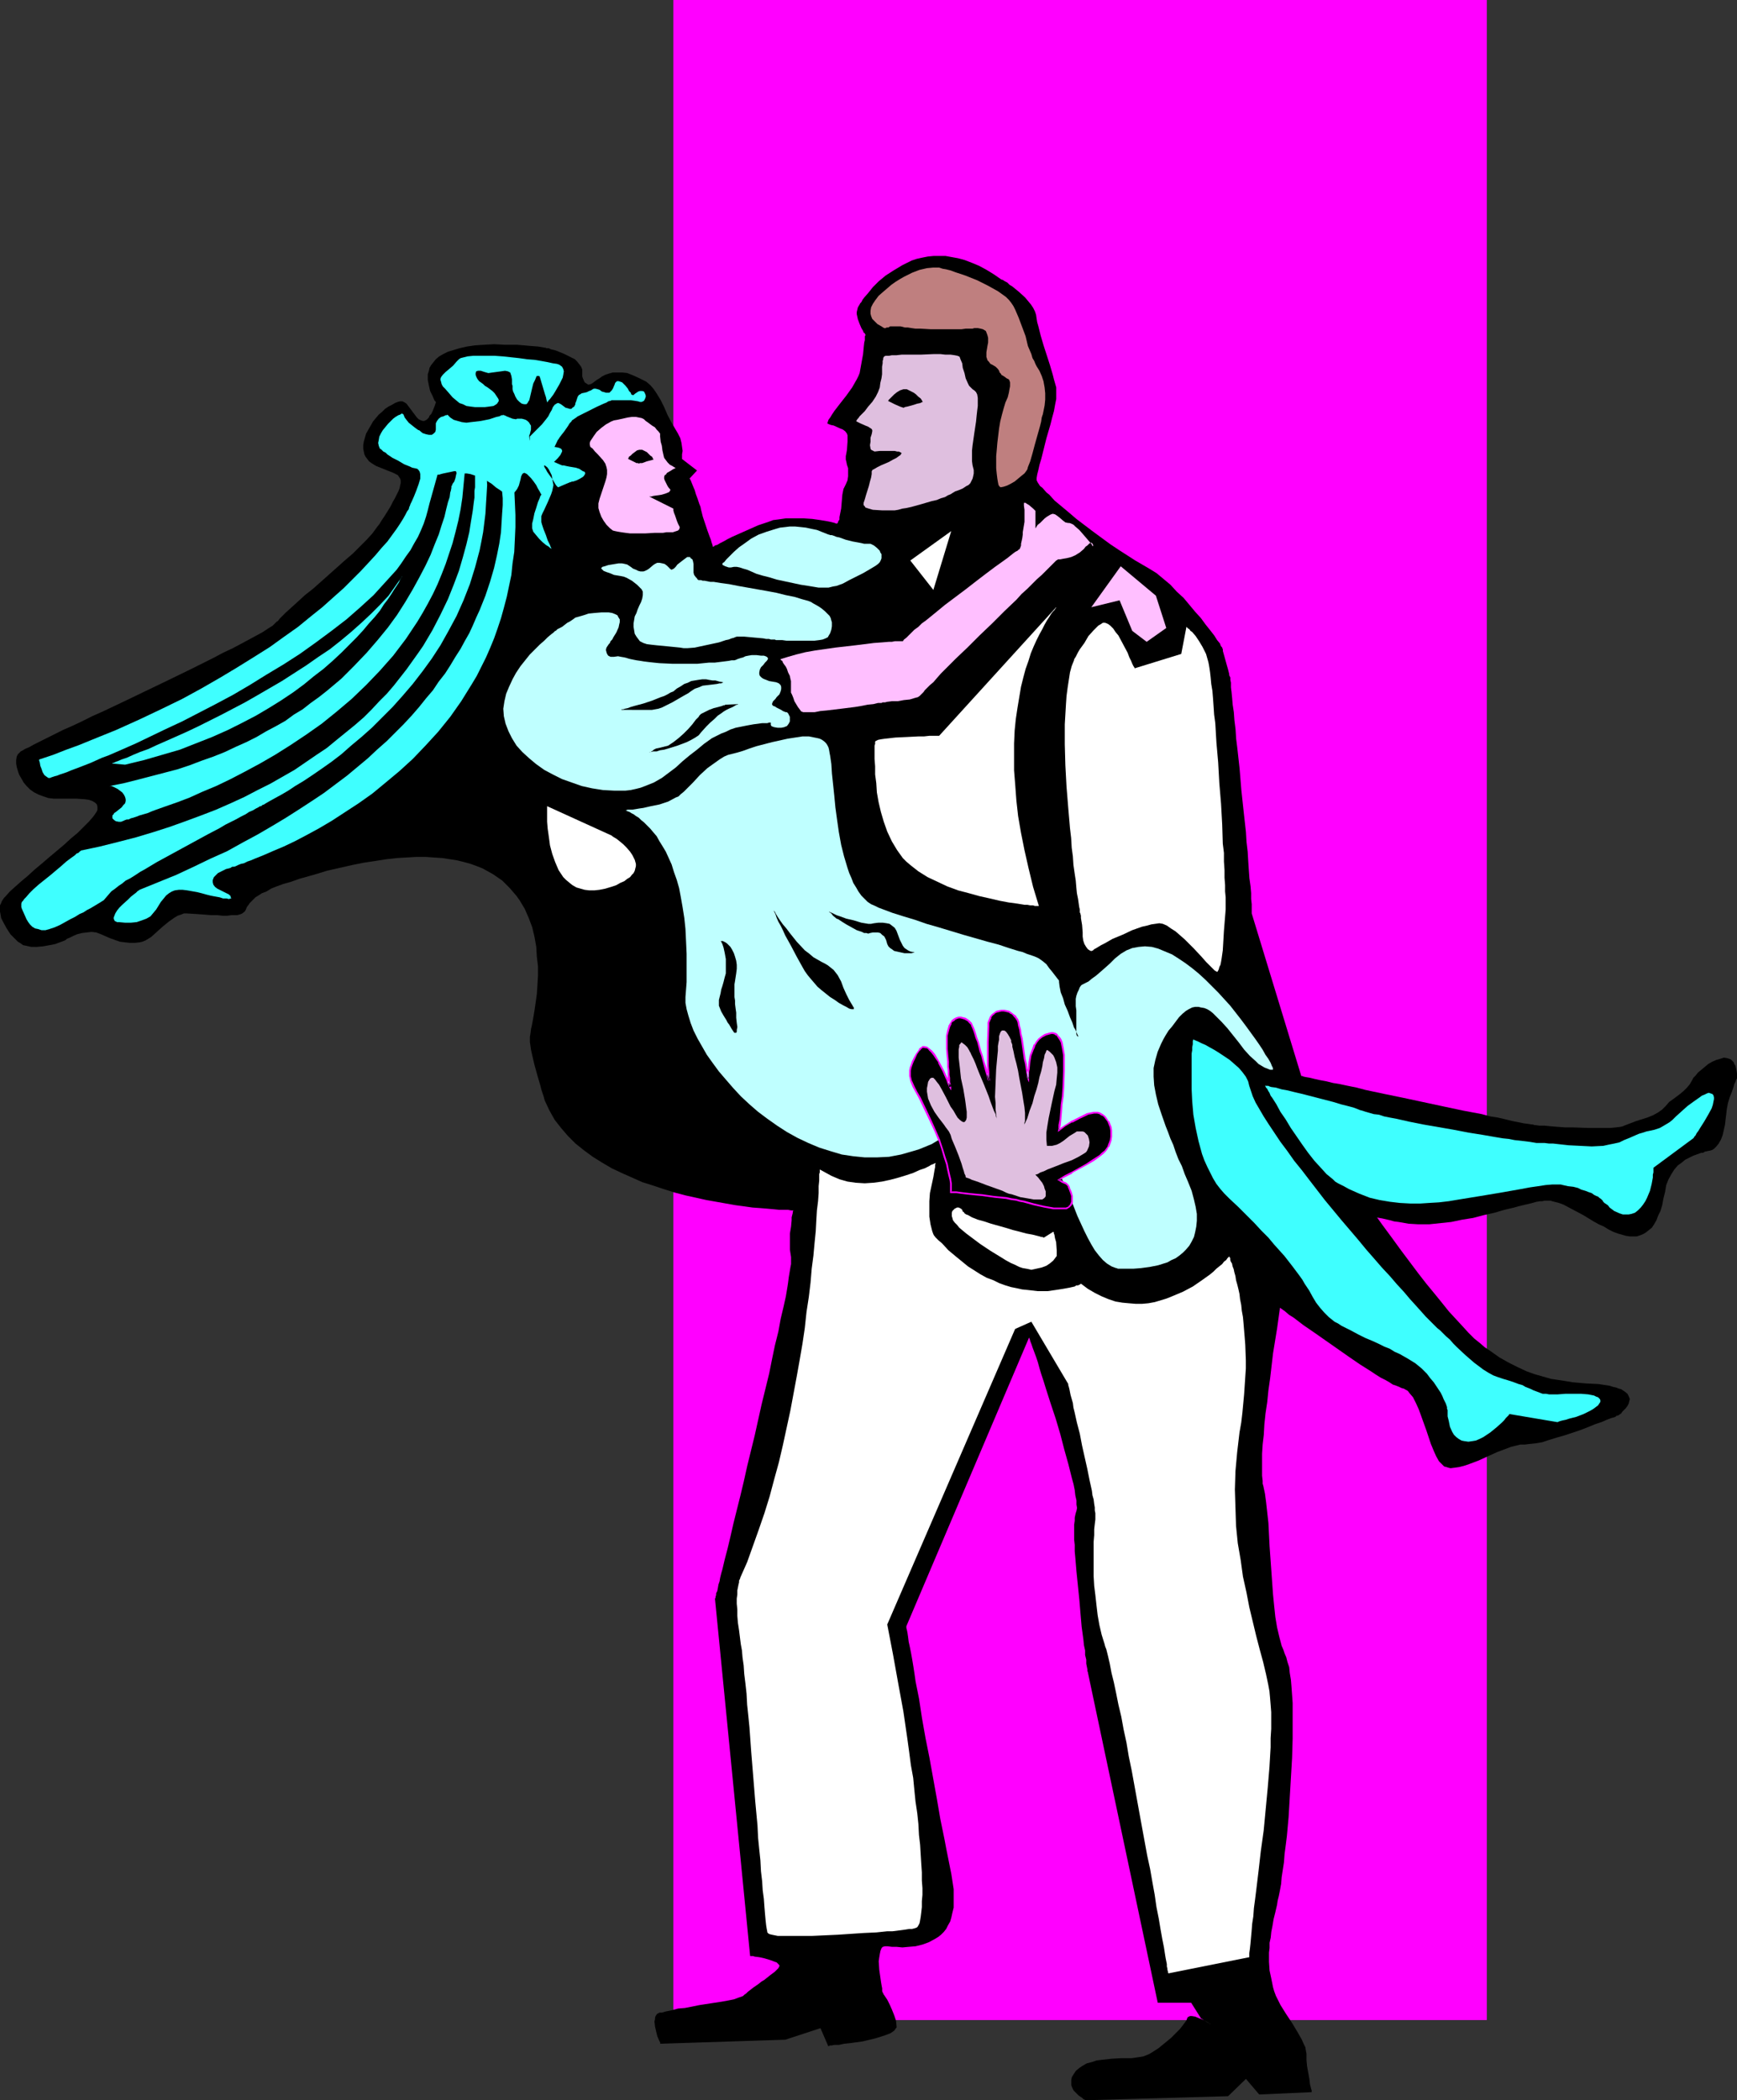
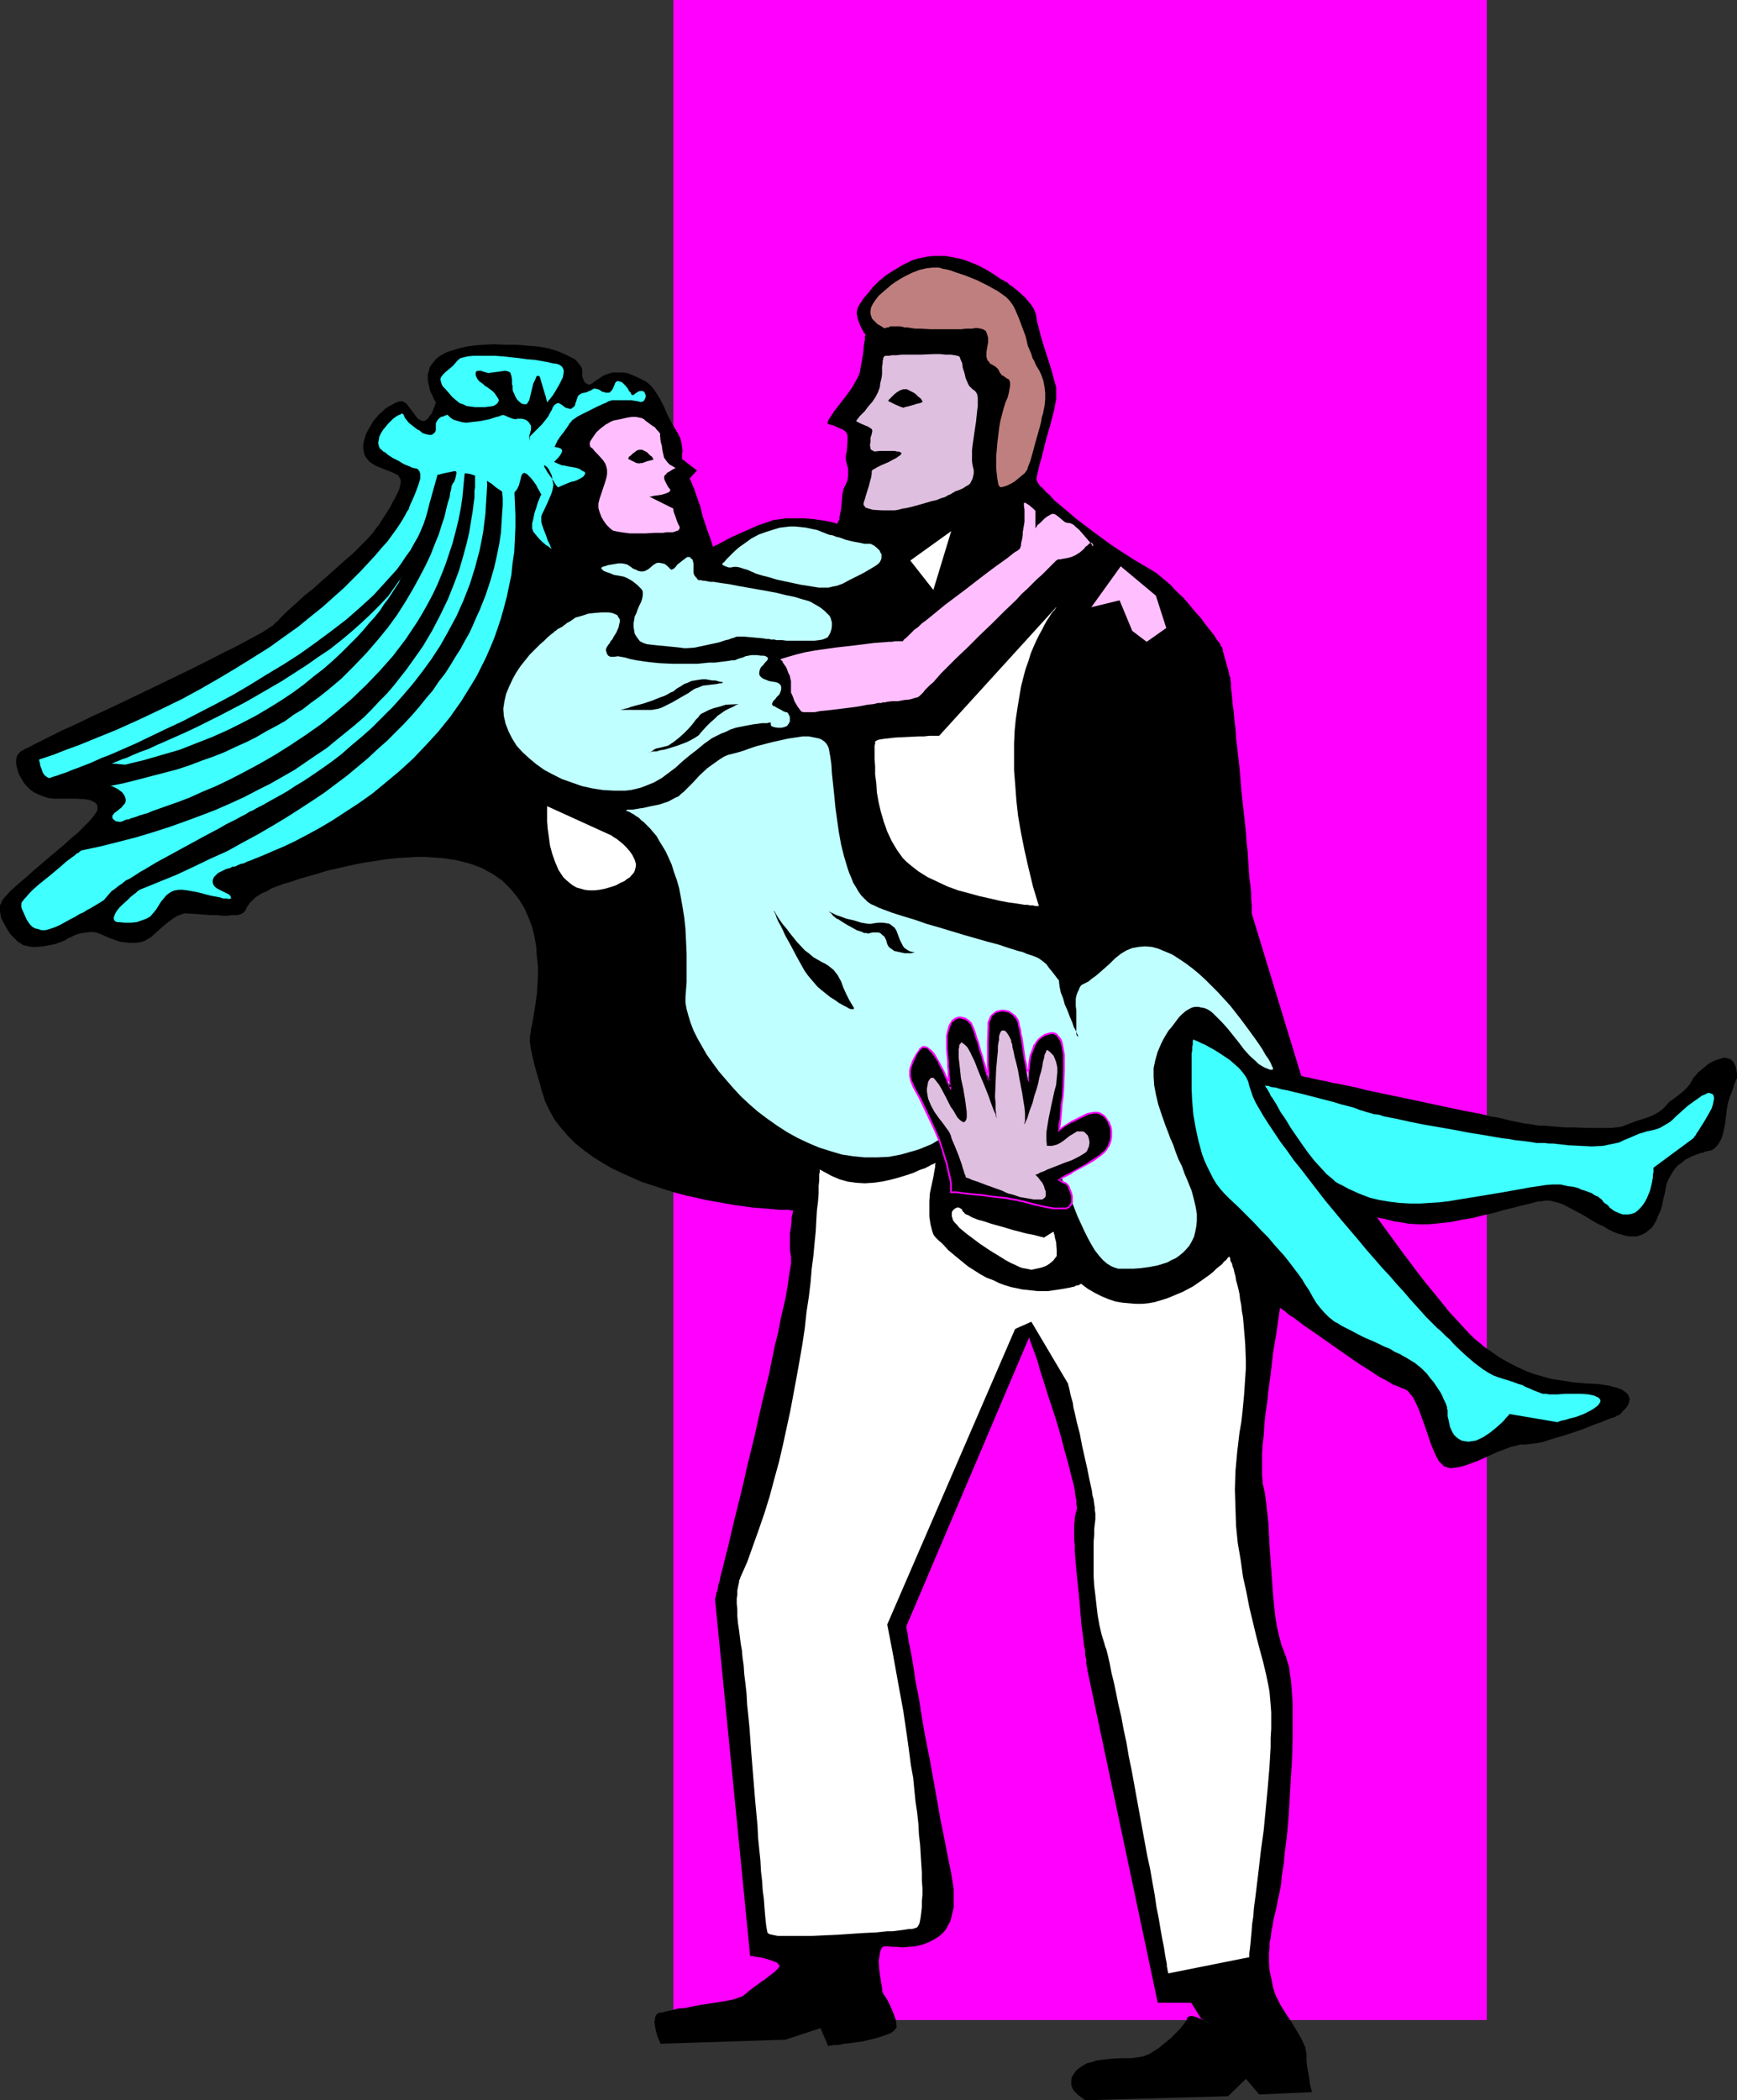
<svg xmlns="http://www.w3.org/2000/svg" xmlns:ns1="http://sodipodi.sourceforge.net/DTD/sodipodi-0.dtd" xmlns:ns2="http://www.inkscape.org/namespaces/inkscape" version="1.0" width="128.801mm" height="155.711mm" id="svg40" ns1:docname="Over the Threshold 2.wmf">
  <rect width="100%" height="100%" fill="#333333" stroke="none" />
  <ns1:namedview id="namedview40" pagecolor="#ffffff" bordercolor="#000000" borderopacity="0.25" ns2:showpageshadow="2" ns2:pageopacity="0.0" ns2:pagecheckerboard="0" ns2:deskcolor="#d1d1d1" ns2:document-units="mm" />
  <defs id="defs1">
    <pattern id="WMFhbasepattern" patternUnits="userSpaceOnUse" width="6" height="6" x="0" y="0" />
  </defs>
  <path style="fill:#ff00ff;fill-opacity:1;fill-rule:evenodd;stroke:none" d="M 416.688,566.054 V 0 H 188.713 v 566.054 z" id="path1" />
  <path style="fill:#000000;fill-opacity:1;fill-rule:evenodd;stroke:none" d="m 355.13,363.742 v 0.162 l 0.323,0.162 0.485,0.323 0.485,0.485 0.808,0.485 0.808,0.646 0.969,0.646 1.131,0.808 1.131,0.97 1.293,0.808 2.747,2.101 3.07,2.101 3.231,2.262 6.463,4.525 3.07,2.101 3.07,1.939 1.454,0.97 1.293,0.808 1.293,0.646 1.131,0.646 0.969,0.646 0.969,0.323 0.808,0.323 0.646,0.323 0.646,0.162 1.131,0.646 0.485,0.646 0.969,1.131 0.808,1.616 0.808,1.778 0.646,1.778 1.454,4.04 1.293,3.878 0.808,1.939 0.646,1.454 0.808,1.454 0.485,0.485 0.485,0.485 0.485,0.485 0.646,0.162 0.485,0.162 0.646,0.162 1.293,-0.162 1.131,-0.162 1.293,-0.323 1.454,-0.485 2.585,-0.97 5.332,-2.424 2.585,-0.97 1.293,-0.485 1.293,-0.323 1.293,-0.323 h 1.293 l 1.293,-0.162 1.616,-0.162 1.939,-0.323 1.939,-0.646 2.1,-0.646 2.262,-0.646 4.362,-1.454 2.1,-0.808 1.939,-0.808 1.939,-0.646 1.454,-0.646 1.293,-0.485 0.646,-0.162 0.485,-0.162 0.323,-0.323 h 0.323 l 0.162,-0.162 v 0 h 0.162 l 0.162,-0.162 0.485,-0.323 0.323,-0.485 0.969,-0.97 0.485,-0.646 0.323,-0.646 0.162,-0.646 0.162,-0.646 -0.323,-0.808 -0.323,-0.646 -0.808,-0.646 -0.485,-0.323 -0.485,-0.323 -0.646,-0.162 -0.808,-0.323 -0.808,-0.162 -0.969,-0.323 -3.231,-0.485 -3.393,-0.162 -3.716,-0.323 -1.939,-0.323 -2.1,-0.323 -2.1,-0.323 -2.262,-0.646 -2.262,-0.646 -2.262,-0.808 -2.424,-1.131 -2.585,-1.293 -2.585,-1.454 -2.747,-1.939 -1.454,-0.97 -1.293,-1.131 -1.616,-1.293 -1.616,-1.616 -1.616,-1.778 -1.939,-2.101 -1.939,-2.101 -1.939,-2.424 -2.1,-2.585 -2.262,-2.747 -2.262,-2.909 -2.424,-3.232 -2.424,-3.232 -2.585,-3.555 -2.747,-3.717 -2.747,-3.878 -2.747,-4.04 -2.908,-4.201 -5.816,-8.726 -2.908,-4.363 -2.908,-4.201 -2.747,-4.04 -2.585,-3.878 -2.424,-3.555 -1.293,-1.778 -0.969,-1.616 -1.131,-1.454 -0.969,-1.454 -0.808,-1.454 -0.808,-1.131 -0.808,-1.131 -0.646,-0.97 -0.485,-0.808 -0.485,-0.646 -0.485,-0.646 -0.162,-0.323 -0.162,-0.323 -0.162,-0.162 -22.943,5.009 13.087,70.454 z" id="path2" />
  <path style="fill:#000000;fill-opacity:1;fill-rule:evenodd;stroke:none" d="m 52.348,255.96 h -0.808 l -0.808,0.323 -0.969,0.323 -0.808,0.485 -1.616,1.131 -1.777,1.454 -1.616,1.454 -1.616,1.454 -0.808,0.485 -0.808,0.485 -0.808,0.323 -0.646,0.162 -1.454,0.162 h -1.454 l -1.454,-0.162 -1.293,-0.162 -2.747,-0.97 -2.585,-1.131 -1.293,-0.485 -1.293,-0.162 -1.454,0.162 -1.293,0.162 -1.293,0.323 -1.131,0.485 -0.969,0.485 -0.808,0.323 -0.323,0.323 -0.323,0.162 -1.293,0.485 -1.293,0.485 -1.616,0.323 -1.777,0.323 -1.777,0.162 H 8.725 l -1.454,-0.323 -0.808,-0.162 -0.646,-0.485 -0.808,-0.485 -0.646,-0.646 -1.454,-1.454 -1.131,-1.778 -0.969,-1.778 L 0.323,257.253 0.162,256.284 0,255.476 v -0.97 -0.808 l 0.323,-0.646 0.162,-0.485 0.323,-0.485 0.323,-0.485 0.485,-0.485 1.131,-1.293 1.454,-1.293 1.616,-1.454 1.939,-1.616 1.939,-1.778 1.939,-1.616 2.262,-1.939 4.039,-3.393 1.939,-1.778 1.939,-1.616 1.616,-1.616 1.454,-1.454 1.131,-1.293 0.485,-0.646 0.323,-0.485 0.323,-0.485 0.162,-0.485 v -0.323 -0.485 l -0.162,-0.646 -0.485,-0.485 -0.808,-0.485 -0.969,-0.323 -1.131,-0.162 -2.424,-0.162 h -6.301 l -1.454,-0.162 -1.454,-0.485 -1.293,-0.485 -1.293,-0.646 -1.131,-0.808 -0.969,-0.97 -0.808,-0.97 -0.646,-1.131 -0.646,-1.131 -0.323,-0.97 -0.323,-1.131 -0.162,-0.97 v -0.97 l 0.162,-0.97 0.323,-0.646 0.646,-0.646 0.162,-0.162 0.323,-0.162 0.323,-0.162 0.485,-0.323 1.131,-0.485 1.454,-0.808 1.616,-0.808 1.939,-0.97 2.262,-1.131 2.262,-1.131 2.585,-1.131 2.747,-1.293 2.908,-1.454 2.908,-1.293 6.14,-2.909 12.764,-6.14 6.301,-3.07 2.908,-1.454 2.908,-1.454 2.747,-1.454 2.747,-1.293 2.424,-1.293 2.1,-1.131 2.1,-1.131 1.777,-0.97 1.454,-0.97 1.293,-0.808 0.485,-0.485 0.323,-0.323 0.323,-0.323 0.323,-0.162 0.485,-0.646 0.485,-0.485 0.646,-0.646 0.646,-0.646 1.616,-1.454 1.777,-1.616 1.939,-1.778 2.262,-1.778 4.362,-3.878 4.524,-4.04 2.262,-1.939 1.939,-1.939 1.939,-1.939 1.616,-1.778 1.293,-1.778 0.646,-0.808 0.485,-0.808 0.969,-1.454 0.808,-1.293 0.808,-1.293 0.646,-1.293 0.646,-1.131 0.485,-0.97 0.485,-0.97 0.323,-0.808 0.162,-0.808 0.162,-0.646 v -0.808 l -0.162,-0.485 -0.323,-0.485 -0.323,-0.485 -0.646,-0.323 -0.646,-0.323 -3.231,-1.293 -1.616,-0.646 -1.293,-0.808 -0.646,-0.485 -0.485,-0.646 -0.485,-0.646 -0.323,-0.646 -0.162,-0.808 -0.162,-0.808 v -0.97 l 0.162,-0.97 0.323,-1.131 0.323,-1.131 0.646,-1.131 0.646,-1.131 0.646,-1.131 0.808,-0.97 0.808,-0.97 0.969,-0.808 0.808,-0.808 0.969,-0.646 0.969,-0.485 0.808,-0.485 0.808,-0.323 0.646,-0.162 h 0.646 l 0.646,0.323 0.485,0.323 0.485,0.646 1.939,2.585 0.485,0.646 0.485,0.485 0.646,0.323 0.485,0.162 h 0.485 l 0.646,-0.323 0.646,-0.646 0.162,-0.485 0.485,-0.485 0.323,-0.646 0.323,-0.808 0.323,-0.808 0.323,-0.97 v -0.162 l -0.162,-0.162 -0.162,-0.162 -0.162,-0.323 -0.485,-1.131 -0.646,-1.293 -0.323,-1.454 -0.323,-1.616 v -0.808 -0.808 l 0.323,-0.97 0.162,-0.808 0.485,-0.808 0.646,-0.808 0.646,-0.808 0.969,-0.808 1.131,-0.646 1.293,-0.646 1.616,-0.485 1.616,-0.485 2.1,-0.485 2.262,-0.323 2.424,-0.162 2.908,-0.162 3.07,0.162 h 1.616 1.777 l 1.939,0.162 1.777,0.162 2.1,0.162 1.939,0.323 h 0.162 l 0.323,0.162 h 0.646 l 0.646,0.323 0.808,0.162 0.969,0.323 1.939,0.808 1.939,0.97 0.969,0.485 0.646,0.646 0.646,0.808 0.485,0.646 0.323,0.808 v 0.97 0.485 0.485 l 0.162,0.485 0.485,1.131 0.485,0.323 0.485,0.323 h 0.323 l 0.485,-0.162 0.323,-0.162 0.646,-0.485 0.646,-0.485 0.808,-0.485 0.646,-0.485 0.969,-0.485 0.969,-0.323 1.131,-0.323 h 1.293 1.293 l 1.454,0.162 1.616,0.646 1.777,0.808 0.969,0.485 0.969,0.485 1.131,0.97 0.969,1.131 0.969,1.454 0.969,1.616 0.969,1.939 0.485,1.131 0.485,1.131 1.293,2.424 1.616,2.747 0.646,1.293 0.323,1.293 0.162,1.131 0.162,1.131 -0.162,0.97 v 0.646 0.485 0.162 l 4.201,3.232 -2.1,2.262 0.162,0.162 0.162,0.323 0.323,0.808 0.323,0.808 0.485,1.131 0.323,1.131 0.485,1.293 0.485,1.454 0.323,0.808 0.162,0.808 0.485,1.939 1.293,3.878 0.646,1.778 0.323,0.808 0.162,0.646 0.162,0.485 0.162,0.485 v 0.323 h 0.162 0.162 l 0.323,-0.323 0.646,-0.162 0.808,-0.485 0.969,-0.485 1.131,-0.646 1.293,-0.646 1.454,-0.646 2.908,-1.293 2.908,-1.293 1.454,-0.485 1.454,-0.485 1.293,-0.485 1.293,-0.162 2.262,-0.323 h 2.585 2.424 l 2.424,0.162 2.262,0.323 0.969,0.162 0.969,0.162 0.808,0.162 0.646,0.162 0.646,0.162 0.323,0.162 h 0.323 l 0.162,-0.162 0.162,-0.485 0.323,-0.485 v -0.646 l 0.162,-0.808 0.323,-1.616 0.162,-1.939 0.162,-1.939 0.323,-1.616 0.323,-0.646 0.323,-0.646 0.485,-1.131 0.162,-1.131 v -1.131 -1.131 l -0.323,-0.97 -0.162,-0.808 -0.162,-0.646 v 0 -0.162 -0.162 -0.646 l 0.162,-0.808 0.162,-0.97 0.162,-2.262 v -0.97 -0.808 l -0.162,-0.485 -0.485,-0.646 -0.646,-0.485 -0.808,-0.323 -1.777,-0.808 -0.808,-0.162 -0.808,-0.323 -0.162,-0.162 0.162,-0.485 0.162,-0.485 0.485,-0.646 0.485,-0.808 0.646,-0.97 1.616,-2.101 1.777,-2.262 1.616,-2.262 0.646,-1.131 0.646,-1.131 0.485,-0.97 0.323,-0.808 0.323,-1.778 0.323,-1.778 0.323,-1.778 0.162,-1.778 0.162,-1.454 0.162,-0.646 v -0.646 -0.485 l 0.162,-0.162 v -0.323 l -0.162,-0.162 v -0.162 l -0.323,-0.162 -0.162,-0.485 -0.485,-0.808 -0.485,-1.131 -0.485,-1.293 -0.323,-1.454 v -0.646 l 0.162,-0.646 0.162,-0.646 0.485,-0.808 0.162,-0.323 0.323,-0.323 0.323,-0.646 0.485,-0.646 1.131,-1.293 1.293,-1.616 1.616,-1.616 1.939,-1.616 2.262,-1.454 2.424,-1.454 1.293,-0.646 1.293,-0.646 1.454,-0.485 1.454,-0.323 1.616,-0.323 1.616,-0.162 h 1.616 1.777 l 1.777,0.323 1.777,0.323 1.777,0.485 2.1,0.808 1.939,0.808 2.1,1.131 2.1,1.293 2.1,1.454 h 0.162 l 0.323,0.162 0.485,0.323 0.646,0.323 0.646,0.646 0.808,0.485 1.777,1.454 1.777,1.616 1.616,1.939 0.646,0.97 0.485,0.97 0.323,0.97 0.162,1.131 0.162,0.97 0.323,1.131 0.646,2.585 0.808,2.747 1.777,5.494 0.808,2.747 0.323,1.293 0.323,1.131 0.323,1.131 v 0.97 0.97 1.293 l -0.323,1.616 -0.323,1.778 -0.485,1.778 -0.485,1.939 -1.131,3.878 -0.969,3.878 -0.485,1.939 -0.485,1.616 -0.323,1.454 -0.323,1.293 -0.162,0.97 v 0.323 0.323 l 0.162,0.323 0.162,0.323 0.323,0.485 0.323,0.485 0.646,0.485 1.131,1.293 0.808,0.646 1.454,1.616 1.939,1.616 1.939,1.616 2.262,1.939 4.686,3.555 4.847,3.555 2.424,1.616 2.262,1.454 2.262,1.454 1.939,1.131 1.939,1.131 2.1,1.293 1.939,1.616 1.939,1.616 1.777,1.939 1.939,1.778 1.616,1.939 1.616,1.939 1.616,1.778 1.293,1.778 1.293,1.616 1.131,1.454 0.808,1.293 0.808,0.97 0.162,0.485 0.162,0.323 0.323,0.323 v 0.162 l 0.162,0.323 v 0.485 l 0.323,1.131 0.808,2.909 0.323,1.131 0.323,1.293 v 0.323 l 0.162,0.323 0.162,0.323 v 0 0.162 0.485 l 0.162,0.808 v 1.293 l 0.162,1.293 0.162,1.616 0.162,1.939 0.323,2.101 0.162,2.262 0.323,2.585 0.162,2.585 0.323,2.585 0.646,5.817 0.485,5.979 0.646,5.979 0.646,5.817 0.162,2.747 0.323,2.747 0.162,2.747 0.162,2.424 0.162,2.262 0.323,2.262 0.162,1.939 v 1.616 l 0.162,1.454 v 1.131 0.97 0.485 l 13.895,45.569 h 0.323 l 0.323,0.162 0.808,0.162 0.969,0.162 1.293,0.323 1.454,0.323 1.777,0.323 1.939,0.485 1.939,0.323 2.262,0.485 2.424,0.485 2.424,0.646 5.332,1.131 5.493,1.131 11.31,2.424 5.332,1.131 2.585,0.485 2.585,0.485 2.424,0.646 2.1,0.323 2.1,0.485 1.939,0.485 1.616,0.323 1.616,0.323 1.293,0.162 0.969,0.162 h 0.323 l 0.323,0.162 h 0.323 l 1.131,0.162 h 1.454 l 1.616,0.162 1.939,0.162 2.1,0.162 h 2.262 l 4.362,0.162 h 4.201 1.939 l 1.616,-0.162 1.293,-0.162 0.646,-0.162 0.323,-0.162 3.393,-1.293 3.07,-0.97 1.616,-0.646 1.454,-0.808 1.131,-0.808 0.969,-0.97 0.969,-1.131 1.131,-0.808 1.939,-1.454 0.969,-0.808 0.969,-0.97 0.808,-0.97 0.646,-1.131 0.323,-0.646 0.646,-0.646 0.646,-0.808 0.969,-0.808 0.969,-0.808 0.969,-0.808 1.131,-0.646 1.131,-0.485 1.131,-0.323 0.969,-0.323 0.969,0.162 0.969,0.323 0.323,0.323 0.485,0.485 0.162,0.485 0.323,0.485 0.162,0.646 0.162,0.808 0.162,0.97 v 0.97 0.162 l -0.162,0.162 -0.162,0.323 -0.162,0.485 -0.323,0.646 -0.162,0.646 -0.485,1.454 -0.646,1.616 -0.485,1.616 -0.323,1.778 -0.162,1.454 -0.162,1.293 -0.162,1.454 -0.323,1.454 -0.323,1.454 -0.485,1.293 -0.646,1.131 -0.646,0.808 -0.646,0.646 -0.485,0.323 -0.485,0.162 -0.808,0.162 -0.808,0.162 -0.485,0.323 h -0.485 l -2.262,0.808 -0.969,0.485 -1.293,0.646 -0.969,0.808 -1.131,0.808 -0.969,1.131 -0.808,1.293 -0.808,1.454 -0.646,1.616 -0.323,1.939 -0.485,1.939 -0.323,1.778 -0.485,1.616 -0.646,1.293 -0.485,1.293 -0.646,1.131 -0.646,0.97 -0.808,0.646 -0.808,0.646 -0.808,0.485 -0.808,0.323 -0.969,0.323 h -0.969 -0.969 l -1.131,-0.162 -1.131,-0.323 -1.131,-0.323 -1.293,-0.485 -1.293,-0.646 -1.293,-0.808 -1.454,-0.646 -1.454,-0.808 -2.908,-1.778 -2.747,-1.454 -2.747,-1.454 -1.293,-0.485 -1.293,-0.323 -1.131,-0.323 h -0.969 -0.646 l -0.646,0.162 h -0.646 l -0.969,0.162 -1.777,0.485 -2.1,0.485 -1.293,0.323 -1.131,0.323 -2.747,0.646 -2.747,0.808 -2.908,0.646 -3.07,0.808 -3.07,0.485 -3.07,0.646 -3.07,0.323 -3.07,0.323 h -3.07 l -2.747,-0.162 -2.747,-0.485 -1.293,-0.162 -1.131,-0.323 -2.1,-0.485 -1.777,-0.323 -1.616,-0.323 -1.454,-0.162 -1.131,-0.162 -2.585,-0.485 -1.131,-0.162 -1.293,-0.323 -1.454,-0.162 -1.777,-0.485 -1.939,-0.323 -0.969,-0.323 -1.131,-0.323 -1.293,-0.323 -1.293,-0.323 -1.454,-0.485 -1.454,-0.323 v 0 0.162 0.162 l -0.162,0.485 -0.162,0.323 v 0.485 l -0.162,1.293 -0.323,1.616 -0.323,1.939 -0.323,2.101 -0.485,2.424 -0.323,2.424 -0.485,2.909 -0.485,2.909 -0.485,3.07 -0.646,3.232 -0.485,3.393 -0.969,6.948 -1.131,6.948 -0.808,6.948 -0.485,3.393 -0.323,3.232 -0.485,3.232 -0.323,3.07 -0.162,2.909 -0.323,2.747 -0.162,2.585 v 2.262 3.878 l 0.162,1.454 v 0.808 l 0.162,0.485 0.485,2.262 0.323,2.424 0.323,2.909 0.323,2.909 0.162,3.232 0.162,3.232 0.485,6.787 0.485,6.787 0.323,3.232 0.323,3.07 0.485,2.909 0.646,2.747 0.646,2.424 0.485,1.131 0.323,0.97 0.485,1.131 0.323,1.293 0.485,1.454 0.162,1.616 0.323,1.939 0.162,1.939 0.162,2.262 0.162,2.262 v 2.262 2.585 5.171 l -0.162,5.494 -0.323,5.494 -0.323,5.494 -0.323,5.494 -0.485,5.333 -0.323,2.585 -0.323,2.424 -0.162,2.262 -0.323,2.101 -0.323,2.101 -0.162,1.939 -0.323,1.778 -0.323,1.616 -0.323,1.293 -0.162,1.131 -0.485,2.101 -0.485,1.939 -0.323,1.939 -0.323,1.616 -0.162,1.616 -0.323,1.454 v 1.454 l -0.162,1.293 v 2.585 l 0.162,2.424 0.485,2.262 0.485,2.424 0.323,1.131 0.485,1.293 1.293,2.585 1.616,2.585 1.616,2.424 1.454,2.424 0.646,1.131 0.646,1.131 0.485,1.131 0.485,0.97 0.162,0.97 0.162,0.808 v 1.778 l 0.162,1.778 0.323,1.778 0.323,1.778 0.162,1.454 0.162,0.646 0.162,0.646 0.162,0.485 v 0.323 0.162 0 l -14.703,0.646 -3.716,-4.363 -5.009,4.848 -39.908,1.131 v 0 l -0.323,-0.162 -0.323,-0.162 -0.323,-0.323 -0.969,-0.646 -0.969,-0.97 -0.485,-0.485 -0.323,-0.646 -0.323,-0.808 v -0.646 -0.808 l 0.162,-0.808 0.485,-0.808 0.646,-0.97 0.969,-0.808 0.969,-0.646 1.131,-0.646 1.293,-0.323 1.454,-0.485 1.293,-0.162 2.908,-0.323 2.908,-0.162 h 2.747 l 1.131,-0.162 1.131,-0.162 0.969,-0.162 0.808,-0.323 0.808,-0.323 0.808,-0.485 1.777,-1.131 1.777,-1.454 1.777,-1.454 1.616,-1.616 0.808,-0.808 0.646,-0.808 0.485,-0.646 0.485,-0.646 0.323,-0.485 0.162,-0.485 0.162,-0.323 0.323,-0.162 0.323,-0.162 h 0.485 l 0.969,0.162 1.131,0.485 1.293,0.485 0.969,0.646 0.323,0.162 0.323,0.162 0.162,0.162 h 0.162 l -2.747,-1.616 -2.747,-4.363 h -9.371 l -19.55,-92.43 v -0.162 l -0.162,-0.323 v -0.485 l -0.162,-0.808 -0.162,-0.808 v -1.131 l -0.323,-1.293 v -1.293 l -0.323,-1.454 -0.162,-1.616 -0.485,-3.555 -0.323,-3.717 -0.323,-3.878 -0.808,-7.918 -0.323,-3.878 -0.162,-1.778 v -1.778 l -0.162,-1.454 v -4.201 l 0.162,-1.131 v -0.808 l 0.162,-0.808 0.162,-0.646 0.162,-0.485 0.162,-0.808 -0.162,-0.97 v -1.131 l -0.323,-1.454 -0.162,-1.454 -0.323,-1.616 -0.485,-1.778 -0.485,-1.939 -0.485,-1.939 -1.131,-4.04 -1.131,-4.363 -1.293,-4.363 -1.454,-4.363 -1.293,-4.04 -0.646,-2.101 -0.646,-1.939 -0.485,-1.616 -0.485,-1.778 -0.485,-1.454 -0.485,-1.293 -0.485,-1.293 -0.323,-0.97 -0.323,-0.808 -0.162,-0.646 -0.162,-0.323 v -0.162 l -34.414,80.957 v 0 0.485 l 0.162,0.646 0.162,0.808 0.162,1.131 0.162,1.293 0.323,1.454 0.323,1.616 0.323,1.778 0.323,1.939 0.323,2.101 0.323,2.262 0.485,2.424 0.485,2.424 0.808,5.333 0.969,5.494 1.131,5.656 2.1,11.635 0.969,5.656 1.131,5.494 0.485,2.585 0.485,2.424 0.485,2.424 0.485,2.424 0.323,2.101 0.323,2.101 v 1.778 1.778 1.616 l -0.323,1.293 -0.323,1.454 -0.323,1.131 -0.646,1.131 -0.485,0.97 -0.646,0.808 -0.808,0.808 -0.808,0.646 -0.808,0.485 -1.777,0.97 -1.777,0.646 -1.939,0.485 -1.939,0.162 -1.777,0.162 -1.616,-0.162 h -1.293 l -1.293,-0.162 h -0.323 -0.323 l -0.646,0.162 -0.323,0.323 -0.323,0.808 -0.162,0.808 -0.162,0.97 -0.162,1.131 0.162,2.424 0.323,2.262 0.162,1.131 0.162,0.97 0.162,0.808 v 0.808 l 0.162,0.323 v 0.162 h 0.162 v 0.323 l 0.162,0.162 0.323,0.485 0.646,0.97 0.646,1.293 0.646,1.454 0.646,1.616 0.485,1.454 0.162,1.616 v 0.323 l -0.323,0.323 -0.162,0.323 -0.323,0.323 -0.969,0.646 -1.293,0.485 -1.454,0.485 -1.616,0.485 -3.393,0.808 -3.555,0.485 -1.616,0.162 -1.454,0.323 h -1.293 l -0.808,0.162 h -0.485 l -0.162,0.162 h -0.323 v -0.162 l -2.1,-4.848 -9.856,3.232 -35.061,1.131 v 0 -0.323 l -0.162,-0.323 -0.162,-0.323 -0.485,-1.131 -0.323,-1.293 -0.323,-1.454 -0.162,-1.454 0.162,-0.485 v -0.485 l 0.162,-0.485 0.323,-0.485 0.162,-0.162 0.323,-0.162 0.323,-0.162 h 0.646 l 1.131,-0.323 1.616,-0.323 1.777,-0.485 1.939,-0.162 4.039,-0.808 4.201,-0.646 2.1,-0.323 1.777,-0.323 1.616,-0.323 1.293,-0.485 0.969,-0.323 0.323,-0.162 0.323,-0.323 0.485,-0.323 0.485,-0.485 1.454,-1.131 1.616,-1.131 0.808,-0.646 0.808,-0.485 1.616,-1.293 0.646,-0.485 0.646,-0.485 0.485,-0.485 0.485,-0.485 0.162,-0.323 0.162,-0.323 -0.162,-0.323 -0.323,-0.323 -0.323,-0.323 -0.485,-0.162 -1.293,-0.485 -1.616,-0.485 -1.454,-0.323 -1.293,-0.162 -0.485,-0.162 h -0.485 -0.162 -0.162 l -9.856,-100.186 v 0 l 0.162,-0.162 v -0.323 l 0.162,-0.485 v -0.485 l 0.323,-0.646 0.162,-0.808 0.162,-0.97 0.323,-0.97 0.162,-0.97 0.323,-1.293 0.323,-1.131 0.646,-2.747 0.808,-3.07 0.808,-3.393 0.808,-3.555 0.969,-3.878 0.969,-3.878 0.969,-4.04 0.969,-4.363 2.1,-8.564 1.939,-8.726 2.1,-8.564 0.808,-4.04 0.808,-3.878 0.969,-3.878 0.646,-3.555 0.808,-3.393 0.646,-2.909 0.485,-2.909 0.162,-1.131 0.162,-1.293 0.162,-0.97 0.162,-0.97 0.162,-0.97 0.162,-0.808 v -1.131 -0.485 -0.323 l -0.323,-2.101 v -2.262 -2.262 l 0.323,-1.939 0.162,-1.778 v -0.808 l 0.162,-0.646 0.162,-0.646 v -0.323 l 0.162,-0.323 v 0 h -0.646 l -0.808,-0.162 h -1.131 -1.293 l -1.616,-0.162 -1.777,-0.162 -1.939,-0.162 -2.262,-0.162 -2.262,-0.323 -2.424,-0.323 -2.747,-0.485 -2.747,-0.485 -2.747,-0.485 -2.908,-0.646 -2.908,-0.646 -3.07,-0.808 -3.07,-0.97 -2.908,-0.97 -3.07,-0.97 -2.908,-1.293 -2.908,-1.293 -2.747,-1.293 -2.747,-1.616 -2.585,-1.616 -2.424,-1.778 -2.424,-1.939 -2.1,-2.101 -1.939,-2.262 -1.777,-2.262 -1.454,-2.585 -1.293,-2.747 v 0 l -0.162,-0.485 -0.162,-0.646 -0.323,-0.97 -0.323,-0.97 -0.323,-1.293 -0.808,-2.747 -0.808,-2.909 -0.646,-2.747 -0.323,-1.454 -0.162,-1.131 -0.162,-1.131 v -0.97 -0.162 -0.323 l 0.162,-0.97 0.162,-1.293 0.162,-0.646 0.162,-0.808 0.323,-1.778 0.323,-1.939 0.323,-2.262 0.323,-2.262 0.162,-2.424 0.162,-2.747 v -2.585 l -0.323,-2.747 -0.162,-2.747 -0.485,-2.747 -0.646,-2.747 -0.969,-2.585 -1.131,-2.585 -1.454,-2.424 -0.808,-1.131 -0.969,-1.131 -0.969,-1.131 -0.969,-0.97 -1.131,-1.131 -2.585,-1.778 -1.454,-0.808 -1.454,-0.808 -1.616,-0.646 -1.777,-0.646 -1.777,-0.485 -1.939,-0.485 -2.1,-0.323 -2.1,-0.323 -2.424,-0.162 -2.262,-0.162 h -2.585 l -2.747,0.162 -2.747,0.162 -2.908,0.323 -3.07,0.485 -3.231,0.485 -3.231,0.646 -3.555,0.808 -3.555,0.808 -3.716,1.131 -4.039,1.131 -2.262,0.808 -2.262,0.646 -1.777,0.646 -1.616,0.646 -1.293,0.808 -1.293,0.485 -0.969,0.646 -0.808,0.485 -0.646,0.646 -0.485,0.485 -0.485,0.485 -0.323,0.485 -0.485,0.646 -0.323,0.808 -0.323,0.485 -0.646,0.485 -0.323,0.162 -0.485,0.162 -0.646,0.162 h -0.808 -0.808 l -1.131,0.162 h -1.293 l -1.454,-0.162 h -1.777 l -1.939,-0.162 -2.262,-0.162 z" id="path3" />
  <path style="fill:#3fffff;fill-opacity:1;fill-rule:evenodd;stroke:none" d="m 153.329,112.791 0.162,-0.162 0.162,-0.323 0.485,-0.485 0.485,-0.646 0.485,-0.646 0.485,-0.808 1.131,-1.939 0.485,-0.97 0.485,-0.97 0.162,-0.808 0.162,-0.97 -0.162,-0.646 -0.323,-0.646 -0.646,-0.485 -0.323,-0.162 -0.485,-0.162 -1.131,-0.162 -1.454,-0.323 -1.777,-0.323 -1.939,-0.323 -2.1,-0.162 -2.262,-0.323 -4.524,-0.485 -2.262,-0.162 h -2.1 -1.939 -1.939 l -1.616,0.162 -1.293,0.323 -0.646,0.162 -0.485,0.323 -0.323,0.323 -0.323,0.323 -0.969,1.131 -1.131,0.97 -0.969,0.808 -0.808,0.808 -0.485,0.646 -0.162,0.485 v 0.323 l 0.162,0.485 0.162,0.646 0.323,0.646 0.646,0.646 1.131,1.293 0.969,1.131 0.969,0.808 0.969,0.808 0.969,0.323 0.969,0.485 1.131,0.162 1.293,0.162 h 1.293 1.454 l 1.293,-0.162 1.131,-0.162 0.808,-0.485 0.323,-0.323 0.162,-0.323 0.162,-0.162 v -0.485 l -0.162,-0.323 -0.323,-0.485 -0.646,-0.97 -0.646,-0.646 -0.646,-0.485 -0.646,-0.485 -0.808,-0.485 -0.485,-0.485 -1.131,-0.808 -0.485,-0.646 -0.323,-0.646 -0.162,-0.485 v -0.485 l 0.162,-0.485 0.485,-0.162 h 0.808 l 0.485,0.162 0.485,0.162 1.131,0.323 1.131,-0.162 2.424,-0.323 1.131,-0.162 0.808,0.162 0.323,0.162 0.323,0.162 0.162,0.485 0.162,0.485 0.162,0.97 v 0.646 0.646 l 0.162,0.485 v 0.97 l 0.162,0.646 0.323,0.646 0.323,0.808 0.485,0.808 0.646,0.646 0.646,0.485 0.646,0.162 h 0.323 0.323 l 0.323,-0.323 0.162,-0.323 0.323,-0.485 0.162,-0.646 0.646,-2.747 0.323,-1.293 0.485,-0.97 0.323,-0.808 0.162,-0.323 h 0.323 0.162 0.162 l 0.162,0.162 0.162,0.485 1.293,4.363 0.323,0.97 0.162,0.808 0.162,0.485 v 0 z" id="path4" />
  <path style="fill:#3fffff;fill-opacity:1;fill-rule:evenodd;stroke:none" d="m 141.05,116.184 v 0.162 h -0.485 l -0.646,0.323 -0.808,0.162 -0.969,0.323 -0.969,0.323 -2.424,0.485 -2.747,0.323 -1.293,0.162 -1.293,-0.162 -1.131,-0.323 -1.131,-0.323 -0.969,-0.646 -0.808,-0.808 -0.162,0.162 h -0.323 l -0.646,0.323 -0.646,0.162 -0.646,0.485 -0.485,0.646 -0.323,0.646 v 0.485 0.485 0.808 l -0.162,0.646 -0.485,0.485 -0.485,0.323 h -0.808 l -0.808,-0.162 -0.969,-0.323 -0.969,-0.808 v 0 h -0.162 l -0.485,-0.323 -0.646,-0.485 -0.808,-0.646 -0.808,-0.646 -0.646,-0.808 -0.485,-0.646 -0.323,-0.808 -0.162,-0.162 -0.323,-0.162 -0.485,0.323 -0.485,0.162 -0.808,0.485 -0.646,0.485 -1.454,1.454 -1.454,1.778 -0.485,0.808 -0.485,0.97 -0.162,0.97 -0.162,0.808 0.162,0.808 0.323,0.808 v 0 l 0.323,0.162 0.323,0.323 0.323,0.323 0.646,0.323 0.485,0.485 1.454,0.97 1.616,0.808 1.616,0.97 1.616,0.646 0.646,0.323 0.808,0.162 0.646,0.162 0.323,0.323 0.323,0.485 0.162,0.646 v 0.646 0.646 l -0.485,1.616 -0.646,1.778 -0.646,1.616 -0.646,1.454 -0.323,0.646 -0.162,0.485 -0.162,0.323 -0.162,0.646 -0.485,0.646 -0.485,0.97 -0.646,1.131 -0.808,1.293 -0.969,1.454 -1.293,1.778 -1.293,1.778 -1.616,1.778 -1.777,2.101 -1.939,2.101 -2.1,2.262 -2.424,2.424 -2.424,2.424 -2.908,2.585 -3.07,2.747 -3.231,2.585 -3.555,2.909 -3.878,2.747 -4.039,2.909 -4.362,2.747 -4.686,2.909 -4.847,2.909 -5.332,3.07 -5.332,2.909 -5.978,2.909 -6.14,2.909 -6.463,2.909 -6.786,2.747 -3.555,1.454 -3.555,1.293 -3.716,1.454 -3.878,1.293 v 0.162 0.162 l 0.162,0.485 0.162,0.97 0.323,0.808 0.323,0.97 0.485,0.808 0.646,0.485 0.485,0.323 h 0.323 0.162 l 0.323,-0.162 0.485,-0.162 0.485,-0.162 0.646,-0.162 0.808,-0.323 0.969,-0.323 0.969,-0.323 1.131,-0.485 1.293,-0.485 1.293,-0.485 2.908,-1.131 3.231,-1.454 1.777,-0.646 3.716,-1.616 4.039,-1.778 4.039,-1.939 4.362,-2.101 4.524,-2.101 4.686,-2.424 4.686,-2.424 4.847,-2.585 4.686,-2.747 4.686,-2.909 4.847,-2.909 4.524,-2.909 4.524,-3.232 4.362,-3.232 4.201,-3.232 3.878,-3.393 3.716,-3.393 3.231,-3.555 3.231,-3.555 1.293,-1.778 1.293,-1.939 1.293,-1.778 0.969,-1.778 1.131,-1.939 0.808,-1.778 0.808,-1.939 0.646,-1.939 0.485,-1.778 0.485,-1.939 2.262,-8.08 v 0 h 0.485 l 0.485,-0.162 0.646,-0.162 3.07,-0.646 h 0.323 0.162 v 0.162 l 0.162,0.323 -0.162,0.646 -0.162,0.808 -0.323,0.97 -0.485,0.646 -0.162,0.485 -0.162,0.162 v 0.162 0.162 0.162 l -0.162,0.808 -0.162,0.485 -0.162,1.293 -0.485,1.454 -0.485,1.939 -0.485,2.101 -0.808,2.424 -0.808,2.585 -1.131,2.747 -1.131,2.909 -1.454,3.07 -1.777,3.393 -1.777,3.232 -2.1,3.555 -2.262,3.555 -2.585,3.555 -2.908,3.555 -3.07,3.555 -3.555,3.717 -3.555,3.555 -4.039,3.393 -2.262,1.778 -2.262,1.616 -2.262,1.778 -2.424,1.454 -2.424,1.778 -2.585,1.454 -2.747,1.454 -2.747,1.616 -2.908,1.454 -2.908,1.293 -3.07,1.454 -3.231,1.293 -3.231,1.131 -3.393,1.293 -3.393,1.131 -3.716,0.97 -3.716,0.97 -3.716,0.97 -3.878,0.97 -4.039,0.808 h 0.162 0.323 l 0.485,0.162 0.646,0.323 0.646,0.323 0.646,0.485 0.646,0.485 0.485,0.646 0.323,0.646 0.162,0.646 v 0.485 l -0.162,0.646 -0.485,0.485 -0.485,0.646 -0.808,0.646 -0.808,0.646 -0.485,0.323 -0.162,0.323 -0.323,0.323 v 0.323 0.485 l 0.485,0.485 0.485,0.323 0.808,0.162 h 0.646 l 0.808,-0.323 v 0 l 0.323,-0.162 0.485,-0.162 h 0.485 l 0.646,-0.323 0.646,-0.162 0.969,-0.323 0.808,-0.323 1.131,-0.323 1.131,-0.323 1.131,-0.485 1.293,-0.485 2.747,-0.97 3.231,-1.131 3.393,-1.293 3.555,-1.616 3.878,-1.616 4.039,-1.939 4.039,-2.101 4.201,-2.262 4.201,-2.424 4.362,-2.747 4.362,-2.909 4.362,-3.07 4.201,-3.393 4.201,-3.555 4.039,-3.878 3.878,-4.04 3.716,-4.201 3.555,-4.686 1.616,-2.424 1.616,-2.424 1.454,-2.424 1.454,-2.585 1.454,-2.747 1.293,-2.747 1.131,-2.747 1.131,-2.909 0.969,-2.909 0.969,-2.909 0.808,-3.07 0.808,-3.232 0.646,-3.232 0.485,-3.232 0.323,-3.393 0.323,-3.393 h 0.162 0.485 l 0.969,0.162 0.969,0.323 1.131,0.323 1.293,0.646 1.293,0.646 1.293,0.808 1.131,0.97 0.969,0.646 0.969,0.646 0.808,0.485 0.646,0.162 h 0.808 l 0.646,-0.162 0.646,-0.646 0.485,-0.646 0.485,-0.97 0.485,-1.778 0.162,-0.808 0.323,-0.646 0.162,-0.162 0.323,-0.162 h 0.162 l 0.323,0.162 0.323,0.162 0.323,0.323 0.808,0.808 0.646,0.808 0.808,1.131 0.485,0.97 0.485,0.808 0.162,0.323 0.162,0.323 0.162,0.162 v 0 0.162 l -0.162,0.162 -0.162,0.323 -0.162,0.485 -0.485,1.131 -0.485,1.616 -0.485,1.454 -0.323,1.616 -0.323,1.293 v 0.646 0.646 l 0.162,0.485 0.162,0.485 0.808,0.97 0.808,0.97 0.969,0.97 0.969,0.808 0.808,0.485 0.323,0.323 0.323,0.162 h 0.162 v 0.162 -0.162 l -0.162,-0.162 -0.162,-0.323 -0.162,-0.485 -0.646,-1.293 -0.485,-1.454 -0.646,-1.616 -0.485,-1.454 -0.162,-0.646 v -0.646 -0.485 -0.485 l 0.323,-0.808 0.485,-0.97 0.969,-2.101 0.969,-2.262 0.323,-0.97 0.162,-0.808 0.162,-0.808 -0.162,-0.808 -0.162,-0.97 -0.162,-0.97 -0.485,-0.97 -0.323,-0.646 -0.485,-0.646 -0.646,-0.485 h -0.162 v 0.162 0.162 l 0.162,0.323 0.323,0.485 0.323,0.646 0.808,1.131 0.808,1.131 0.646,1.131 0.323,0.485 0.323,0.323 0.162,0.162 v 0.162 -0.162 l 3.393,-1.454 v 0 h 0.162 l 0.323,-0.162 h 0.323 l 0.969,-0.323 0.969,-0.485 0.808,-0.485 0.323,-0.323 0.162,-0.323 0.162,-0.162 v -0.323 l -0.162,-0.323 -0.485,-0.162 -0.969,-0.646 -0.969,-0.323 -0.969,-0.162 -0.969,-0.162 -0.808,-0.162 -0.646,-0.162 h -0.485 l -2.262,-0.97 0.162,-0.162 v 0 l 0.485,-0.485 0.485,-0.485 0.646,-0.808 0.323,-0.646 0.162,-0.323 v -0.323 l -0.162,-0.323 -0.162,-0.162 -0.323,-0.162 -0.485,-0.162 -0.969,-0.162 -0.969,0.162 -0.969,0.162 -0.646,0.162 -0.646,0.323 -0.485,0.162 -0.323,0.162 v 0.162 l -0.162,-0.162 v 0 l -0.485,-0.323 -0.485,-0.646 -0.646,-0.646 -0.646,-0.646 -0.485,-0.808 -0.162,-0.808 v -0.485 l 0.162,-0.323 0.162,-0.646 0.162,-0.646 v -0.485 -0.646 l -0.323,-0.485 -0.162,-0.323 -0.485,-0.485 -0.485,-0.323 -0.485,-0.162 -0.646,-0.162 h -1.293 l -0.323,0.162 -0.969,-0.162 -1.616,-0.646 -0.646,-0.323 h -0.162 z" id="path5" />
  <path style="fill:#3fffff;fill-opacity:1;fill-rule:evenodd;stroke:none" d="m 31.344,213.947 h 0.162 v -0.162 h 0.323 l 0.323,-0.162 0.323,-0.162 0.485,-0.162 1.131,-0.485 1.454,-0.485 1.777,-0.808 1.939,-0.808 2.262,-0.808 2.424,-1.131 2.585,-1.131 2.908,-1.293 2.908,-1.293 3.07,-1.454 3.231,-1.616 3.231,-1.616 3.393,-1.778 3.393,-1.778 3.393,-1.939 6.947,-4.04 6.786,-4.363 3.231,-2.262 3.393,-2.262 3.07,-2.424 2.908,-2.424 2.908,-2.585 2.585,-2.424 2.585,-2.585 2.424,-2.585 1.939,-2.747 1.939,-2.747 -0.162,0.162 -0.162,0.323 -0.323,0.485 -0.323,0.808 -0.646,0.97 -0.646,0.97 -0.808,1.293 -0.969,1.454 -1.131,1.454 -1.131,1.778 -1.454,1.778 -1.616,1.778 -1.616,1.939 -1.939,2.101 -2.1,2.101 -2.1,2.101 -2.424,2.262 -2.585,2.262 -2.747,2.101 -2.747,2.262 -3.07,2.262 -3.393,2.262 -3.393,2.101 -3.555,2.101 -4.039,2.101 -3.878,1.939 -4.362,1.939 -4.524,1.778 -4.524,1.778 -5.009,1.454 -5.009,1.454 -5.332,1.293 z" id="path6" />
  <path style="fill:#3fffff;fill-opacity:1;fill-rule:evenodd;stroke:none" d="m 133.133,132.989 v 0.97 0.485 0.646 0.646 0.808 l -0.162,0.97 v 0.97 0.97 l -0.162,1.131 -0.323,2.585 -0.485,2.909 -0.485,3.07 -0.808,3.393 -0.969,3.555 -1.131,3.878 -1.454,3.878 -1.616,4.04 -2.1,4.363 -2.262,4.363 -2.585,4.363 -1.454,2.101 -1.616,2.262 -1.616,2.262 -1.777,2.262 -1.777,2.262 -1.939,2.262 -2.1,2.101 -2.1,2.262 -2.262,2.262 -2.424,2.101 -2.585,2.101 -2.585,2.101 -2.747,2.262 -2.908,1.939 -3.07,2.101 -3.07,2.101 -3.393,1.939 -3.393,1.939 -3.555,1.778 -3.716,1.939 -3.878,1.778 -4.039,1.778 -4.201,1.616 -4.362,1.616 -4.524,1.616 -4.524,1.454 -4.847,1.454 -5.009,1.293 -5.17,1.293 -5.332,1.131 v 0.162 h -0.162 l -0.162,0.162 -0.323,0.323 -0.485,0.162 -0.485,0.485 -1.131,0.808 -1.293,0.97 -1.454,1.293 -3.07,2.585 -3.231,2.585 -1.454,1.293 -1.131,1.131 -0.969,1.131 -0.485,0.485 -0.323,0.485 -0.323,0.323 -0.162,0.485 v 0.323 0.162 0.485 l 0.162,0.485 0.646,1.454 0.646,1.454 0.485,0.808 0.485,0.646 0.646,0.646 0.808,0.485 0.808,0.162 0.969,0.323 h 1.131 l 1.131,-0.323 1.454,-0.485 1.454,-0.646 1.454,-0.808 1.454,-0.808 1.293,-0.646 1.293,-0.808 1.131,-0.485 0.969,-0.646 0.969,-0.485 0.808,-0.485 1.616,-0.97 1.293,-0.808 0.969,-1.131 0.969,-1.131 0.323,-0.323 0.485,-0.323 0.646,-0.485 0.808,-0.646 0.969,-0.646 0.969,-0.808 1.293,-0.646 1.293,-0.808 1.454,-0.97 1.454,-0.808 3.231,-1.939 3.555,-1.939 3.555,-1.939 7.109,-3.878 3.393,-1.778 1.616,-0.97 1.616,-0.808 1.293,-0.646 1.454,-0.808 1.293,-0.646 0.969,-0.646 1.131,-0.485 0.808,-0.485 0.646,-0.323 0.485,-0.323 h 0.323 l 0.323,-0.323 0.485,-0.162 0.485,-0.323 1.131,-0.646 1.454,-0.808 1.777,-0.97 1.939,-1.131 1.939,-1.293 2.424,-1.454 2.424,-1.616 2.585,-1.778 2.747,-1.939 2.747,-2.101 2.747,-2.424 2.908,-2.424 2.908,-2.585 2.908,-2.909 2.908,-2.909 2.747,-3.07 2.908,-3.393 2.747,-3.555 2.585,-3.555 2.424,-3.717 2.262,-4.04 2.262,-4.201 1.939,-4.363 1.777,-4.525 1.454,-4.686 1.293,-4.848 0.485,-2.424 0.485,-2.585 0.323,-2.585 0.323,-2.585 0.162,-2.747 0.162,-2.585 0.162,-2.747 -0.162,-2.909 z" id="path7" />
  <path style="fill:#3fffff;fill-opacity:1;fill-rule:evenodd;stroke:none" d="m 140.404,134.767 v 0.162 0 0.323 l 0.162,0.323 v 0.485 0.485 l 0.162,1.293 0.162,1.778 v 1.939 l -0.162,2.262 -0.162,2.585 -0.162,2.747 -0.485,3.232 -0.646,3.232 -0.808,3.555 -1.131,3.878 -1.293,3.878 -1.616,4.04 -0.969,2.101 -0.969,2.262 -0.969,2.101 -1.293,2.262 -1.131,2.101 -1.454,2.262 -1.454,2.424 -1.454,2.262 -1.777,2.262 -1.616,2.424 -1.939,2.262 -1.939,2.424 -2.1,2.424 -2.262,2.424 -2.262,2.262 -2.424,2.424 -2.747,2.424 -2.585,2.424 -2.908,2.424 -2.908,2.424 -3.231,2.424 -3.231,2.424 -3.393,2.262 -3.716,2.424 -3.555,2.262 -4.039,2.424 -3.878,2.262 -4.201,2.262 -4.362,2.424 -4.686,2.101 -4.686,2.262 -4.847,2.262 -5.17,2.101 -5.17,2.101 -0.162,0.162 -0.323,0.162 -0.485,0.485 -0.646,0.485 -0.808,0.646 -0.808,0.808 -1.616,1.454 -0.808,0.808 -0.646,0.808 -0.485,0.808 -0.323,0.808 -0.162,0.485 0.162,0.485 0.162,0.323 0.323,0.162 0.323,0.162 h 0.485 l 1.777,0.162 h 1.616 l 1.616,-0.162 1.454,-0.485 1.293,-0.485 1.131,-0.646 0.808,-0.97 0.808,-0.97 1.293,-2.101 0.808,-0.97 0.646,-0.808 0.808,-0.646 0.808,-0.485 0.808,-0.323 1.131,-0.162 h 1.131 l 1.293,0.162 2.747,0.485 1.293,0.323 1.131,0.323 1.293,0.323 0.808,0.162 1.777,0.323 0.969,0.323 h 0.969 l 0.646,0.162 0.485,-0.162 h 0.162 v -0.162 l -0.162,-0.162 v -0.323 l -0.485,-0.485 -0.646,-0.323 -2.585,-1.293 -0.646,-0.485 -0.485,-0.646 -0.162,-0.646 v -0.646 l 0.323,-0.808 0.485,-0.485 0.646,-0.646 0.969,-0.485 1.293,-0.646 1.293,-0.323 0.162,-0.162 0.323,-0.162 h 0.485 l 0.485,-0.162 0.646,-0.323 0.808,-0.323 0.808,-0.162 0.969,-0.485 0.969,-0.323 1.131,-0.485 2.424,-0.97 2.585,-1.131 3.07,-1.293 3.07,-1.454 3.393,-1.778 3.555,-1.939 3.555,-2.101 3.716,-2.424 3.716,-2.424 3.878,-2.747 3.716,-3.07 3.878,-3.232 3.716,-3.393 3.555,-3.717 3.555,-3.878 3.393,-4.201 3.07,-4.363 2.908,-4.686 1.454,-2.424 1.293,-2.585 1.293,-2.585 1.131,-2.585 1.131,-2.747 0.969,-2.747 0.969,-2.909 0.808,-2.909 0.808,-3.07 0.646,-3.07 0.646,-3.07 0.323,-3.232 0.485,-3.232 0.162,-3.393 0.162,-3.555 v -3.393 l -0.162,-3.717 -0.162,-3.555 z" id="path8" />
  <path style="fill:#3fffff;fill-opacity:1;fill-rule:evenodd;stroke:none" d="m 148.482,122.486 v -0.162 l 0.485,-0.485 0.485,-0.485 0.808,-0.808 1.616,-1.616 0.646,-0.808 0.646,-0.808 0.485,-0.646 0.485,-0.97 0.485,-0.808 0.323,-0.808 0.485,-0.646 0.485,-0.323 0.323,-0.162 h 0.323 l 0.323,0.162 0.323,0.162 0.646,0.485 0.646,0.485 0.646,0.162 0.485,0.162 h 0.485 l 0.323,-0.323 0.485,-0.323 0.323,-0.646 v -0.323 l 0.162,-0.323 0.162,-0.485 0.323,-0.97 0.323,-0.485 0.323,-0.162 0.485,-0.323 0.808,-0.162 0.646,-0.162 0.646,-0.323 0.485,-0.162 0.485,-0.323 0.323,-0.162 h 0.485 l 0.646,0.162 0.485,0.162 0.646,0.485 0.646,0.162 0.485,0.162 h 0.485 0.485 l 0.323,-0.323 0.323,-0.323 0.323,-0.485 0.485,-1.131 0.162,-0.485 0.323,-0.323 0.162,-0.162 h 0.485 l 0.485,0.162 0.485,0.162 0.323,0.323 0.646,0.646 0.646,0.808 0.162,0.323 0.162,0.323 0.485,0.485 0.162,0.485 0.323,0.162 h 0.323 l 0.323,-0.323 0.485,-0.323 0.485,-0.323 0.485,-0.162 h 0.646 l 0.485,0.162 0.162,0.323 0.162,0.323 0.162,0.485 v 0.323 l -0.162,0.485 -0.162,0.323 -0.162,0.323 -0.323,0.162 -0.323,0.162 h -0.485 l -0.485,-0.162 -0.969,-0.162 -1.131,-0.162 h -1.293 -1.131 -2.262 -0.646 l -0.323,0.162 -0.646,0.162 -0.485,0.323 -0.808,0.323 -1.777,0.808 -1.939,0.97 -1.939,0.97 -1.616,0.808 -0.646,0.485 -0.485,0.323 -0.485,0.323 -0.162,0.323 -0.485,0.485 -0.485,0.808 -1.131,1.616 -0.646,0.808 -0.485,0.646 -0.323,0.485 v 0.162 h -0.162 l -1.777,3.717 -6.14,-0.323 v -4.201 z" id="path9" />
  <path style="fill:#ffbfff;fill-opacity:1;fill-rule:evenodd;stroke:none" d="m 188.067,149.149 h -0.162 -0.485 -0.646 l -0.969,0.162 h -1.131 -1.131 l -2.747,0.162 h -2.908 -1.293 l -1.293,-0.162 -1.131,-0.162 -0.969,-0.162 -0.808,-0.162 -0.646,-0.162 -0.808,-0.646 -0.969,-0.97 -0.808,-1.131 -0.646,-1.131 -0.485,-1.293 -0.323,-1.131 v -1.293 l 0.323,-1.293 0.808,-2.424 0.808,-2.424 0.323,-1.131 0.162,-0.97 v -1.131 l -0.162,-0.808 -0.323,-0.97 -0.646,-0.97 -1.454,-1.616 -0.808,-0.808 -0.646,-0.808 -0.646,-0.485 -0.162,-0.646 v -0.162 -0.323 l 0.162,-0.485 0.323,-0.485 0.646,-0.97 0.808,-1.131 1.293,-1.131 1.293,-0.97 1.454,-0.808 0.808,-0.323 0.969,-0.162 1.454,-0.323 1.454,-0.323 1.131,-0.162 h 1.131 l 0.808,0.162 0.808,0.162 0.646,0.323 0.485,0.485 0.485,0.323 0.646,0.485 0.646,0.485 0.808,0.485 0.485,0.646 0.485,0.485 0.485,0.646 v 0.808 l 0.162,1.454 0.323,1.131 0.162,1.293 0.323,1.454 0.162,0.646 0.485,0.646 0.485,0.646 0.646,0.646 0.646,0.323 0.485,0.323 0.323,0.162 0.162,0.162 h -0.162 l -0.323,0.162 -0.323,0.162 -0.485,0.323 -1.131,0.646 -0.323,0.485 -0.323,0.162 -0.162,0.485 v 0.485 l 0.162,0.485 0.323,0.646 0.485,0.97 0.323,0.485 0.323,0.323 0.162,0.323 -0.162,0.162 -0.162,0.323 -0.323,0.162 -0.808,0.323 -1.131,0.323 -1.131,0.162 -1.131,0.162 -0.485,0.162 h -0.323 -0.323 l 6.786,3.393 v 0.162 0.323 l 0.162,0.646 0.323,0.808 0.485,1.454 0.323,0.808 0.323,0.646 0.162,0.323 v 0.162 l -0.162,0.485 -0.323,0.323 -0.485,0.162 -0.969,0.323 h -0.323 z" id="path10" />
  <path style="fill:#bfffff;fill-opacity:1;fill-rule:evenodd;stroke:none" d="m 202.447,158.198 v -0.162 0 l 0.162,-0.323 0.323,-0.162 0.646,-0.808 0.969,-0.97 1.131,-1.131 1.454,-1.293 1.616,-1.131 1.777,-1.293 2.1,-1.131 2.262,-0.808 2.585,-0.808 1.131,-0.323 1.454,-0.162 1.293,-0.162 h 1.454 l 1.616,0.162 1.454,0.162 1.454,0.323 1.616,0.323 1.616,0.646 1.616,0.646 h 0.162 l 0.323,0.162 h 0.485 l 0.485,0.162 0.808,0.323 0.808,0.162 1.777,0.646 1.939,0.485 1.777,0.323 0.808,0.162 0.646,0.162 h 0.646 0.323 0.323 0.485 l 0.969,0.485 0.808,0.646 0.808,0.808 0.162,0.485 0.323,0.485 v 0.646 0.485 l -0.162,0.485 -0.323,0.646 -0.485,0.485 -0.646,0.485 -1.616,0.97 -1.939,1.131 -3.878,1.939 -1.777,0.97 -1.777,0.646 -0.969,0.162 -0.646,0.162 -0.646,0.162 h -0.646 -0.646 -0.646 -0.808 l -0.969,-0.162 -1.939,-0.323 -2.1,-0.323 -4.524,-0.97 -2.262,-0.485 -2.1,-0.646 -1.939,-0.485 -1.616,-0.485 -1.454,-0.646 -1.131,-0.485 -1.131,-0.323 -0.969,-0.323 -0.808,-0.162 h -0.808 l -0.808,0.162 h -0.646 l -0.485,-0.162 -0.485,-0.162 -0.323,-0.162 -0.323,-0.162 z" id="path11" />
  <path style="fill:#bfffff;fill-opacity:1;fill-rule:evenodd;stroke:none" d="m 155.753,176.781 h -0.162 v 0 l -0.162,0.162 -0.323,0.323 -0.646,0.485 -0.969,0.808 -0.969,0.97 -1.293,1.131 -1.293,1.293 -1.454,1.454 -1.293,1.616 -1.293,1.616 -1.293,1.939 -0.969,1.778 -0.969,2.101 -0.808,1.939 -0.485,2.101 -0.323,2.101 0.162,2.101 0.485,2.101 0.808,2.101 0.969,1.939 1.293,2.101 1.616,1.778 1.939,1.778 1.939,1.616 2.262,1.616 2.424,1.293 2.585,1.293 2.747,0.97 2.747,0.97 2.908,0.646 3.07,0.485 3.07,0.162 h 1.616 1.616 l 1.454,-0.162 1.454,-0.323 1.293,-0.323 1.293,-0.485 2.424,-0.97 2.262,-1.293 1.939,-1.454 1.939,-1.454 1.939,-1.778 1.939,-1.616 2.1,-1.616 1.939,-1.616 2.262,-1.616 2.585,-1.293 1.293,-0.485 1.293,-0.646 1.454,-0.485 1.616,-0.323 1.616,-0.323 1.777,-0.323 1.293,-0.162 1.131,-0.162 h 0.808 0.646 l 0.485,-0.162 h 0.485 v 0.162 0.323 0.162 l 0.162,0.323 0.323,0.162 0.485,0.162 0.969,0.162 h 0.969 l 0.808,-0.162 0.808,-0.323 0.485,-0.646 0.323,-0.646 v -0.646 -0.646 l -0.323,-0.646 -0.162,-0.323 -0.323,-0.323 h -0.323 l -0.808,-0.323 -0.485,-0.323 -0.646,-0.323 -0.646,-0.323 -0.485,-0.323 -0.485,-0.162 -0.162,-0.162 -0.162,-0.323 0.162,-0.485 0.162,-0.323 0.323,-0.323 0.323,-0.323 0.323,-0.485 0.808,-0.808 0.323,-0.808 0.162,-0.646 v -0.646 l -0.162,-0.485 -0.485,-0.485 -0.808,-0.323 -0.969,-0.162 -0.969,-0.162 -0.808,-0.323 -0.808,-0.323 -0.485,-0.323 -0.485,-0.485 -0.162,-0.485 v -0.485 l 0.162,-0.808 0.323,-0.646 0.646,-0.646 0.485,-0.646 0.485,-0.485 0.323,-0.485 v -0.323 l -0.162,-0.162 -0.162,-0.162 -0.323,-0.162 -0.485,-0.162 h -0.808 l -1.293,-0.162 h -1.293 l -0.969,0.162 -0.808,0.162 -0.646,0.323 -0.646,0.162 -0.969,0.323 -0.323,0.162 -0.485,0.162 h -0.808 l -0.808,0.162 -1.293,0.162 -1.293,0.162 -1.293,0.162 h -1.616 l -3.231,0.323 h -3.555 -3.555 l -3.555,-0.162 -1.616,-0.162 -1.454,-0.162 -1.293,-0.162 -0.969,-0.162 -1.131,-0.162 -0.808,-0.162 -0.808,-0.162 -0.646,-0.162 -0.485,-0.162 -0.646,-0.162 -0.969,-0.162 -0.808,-0.162 -1.131,0.162 h -0.485 -0.485 l -0.646,-0.323 -0.323,-0.485 -0.162,-0.485 -0.162,-0.646 0.162,-0.646 0.323,-0.485 0.323,-0.485 0.323,-0.323 0.162,-0.485 0.485,-0.485 0.323,-0.646 0.808,-1.293 0.646,-1.454 0.162,-0.808 0.162,-0.646 v -0.808 l -0.323,-0.485 -0.323,-0.646 -0.646,-0.323 -0.808,-0.323 -0.969,-0.162 h -2.1 l -1.939,0.162 -1.616,0.162 -1.454,0.485 -1.131,0.323 -1.131,0.323 -0.646,0.485 -0.485,0.323 -0.485,0.323 -0.646,0.323 -1.454,1.131 -0.646,0.323 -0.646,0.323 -0.323,0.323 z" id="path12" />
  <path style="fill:#ffbfff;fill-opacity:1;fill-rule:evenodd;stroke:none" d="m 218.765,184.699 v 0.162 l 0.162,0.162 0.323,0.162 0.162,0.485 0.323,0.485 0.485,0.646 0.323,0.646 0.323,0.97 0.485,0.97 0.162,0.808 0.162,0.646 v 0.646 1.131 0.97 0.485 l 0.323,0.646 0.323,0.808 0.323,0.97 0.969,1.616 0.485,0.646 0.485,0.646 h 0.162 l 0.323,0.162 h 0.323 0.485 0.969 1.454 l 1.616,-0.323 1.777,-0.162 4.039,-0.485 3.878,-0.485 1.939,-0.323 1.616,-0.323 1.616,-0.162 1.293,-0.323 h 0.969 l 0.323,-0.162 h 0.162 0.485 l 0.646,-0.162 1.293,-0.162 h 1.616 l 1.777,-0.323 1.616,-0.162 1.616,-0.485 0.646,-0.162 0.485,-0.323 0.485,-0.485 0.323,-0.323 0.323,-0.323 0.323,-0.485 0.646,-0.646 0.808,-0.808 0.969,-0.808 0.969,-1.131 1.131,-1.293 1.293,-1.293 1.454,-1.454 1.454,-1.454 3.231,-3.07 3.393,-3.393 3.555,-3.393 3.393,-3.393 3.393,-3.232 1.454,-1.616 1.616,-1.454 1.454,-1.454 1.293,-1.293 1.293,-1.131 1.131,-1.131 0.969,-0.97 0.808,-0.808 0.646,-0.646 0.485,-0.485 0.323,-0.162 0.162,-0.162 h 0.646 l 0.808,-0.162 0.969,-0.162 1.293,-0.323 1.131,-0.485 1.293,-0.808 1.131,-0.97 0.485,-0.646 0.485,-0.323 0.323,-0.323 0.323,-0.323 h 0.162 l 0.323,-0.162 0.162,0.162 0.162,0.162 0.162,0.323 v 0.323 h -0.162 l -0.162,-0.323 -0.162,-0.323 -0.323,-0.323 -0.969,-1.131 -0.969,-1.131 -1.131,-1.293 -1.131,-0.97 -0.485,-0.485 -0.646,-0.323 -0.485,-0.162 h -0.323 l -0.808,-0.162 -0.646,-0.485 -1.131,-0.97 -0.646,-0.485 -0.485,-0.323 -0.646,-0.162 -0.485,0.162 -0.323,0.162 -0.808,0.485 -0.646,0.485 -1.293,1.293 -0.646,0.485 -0.323,0.485 -0.162,0.323 -0.162,0.162 v -4.848 0 l -0.162,-0.162 -0.485,-0.485 -1.131,-0.97 -0.808,-0.485 -0.162,-0.162 h -0.323 -0.162 v 0.162 0.162 0.485 l 0.162,1.131 v 0.97 2.424 l -0.162,0.97 -0.162,0.97 -0.162,0.97 v 0.646 l -0.162,1.131 -0.323,1.454 v 0.485 l -0.162,0.485 -0.162,0.323 v 0.162 0 l -0.323,0.162 -0.323,0.323 -0.646,0.323 -0.646,0.485 -0.808,0.646 -0.808,0.646 -1.131,0.808 -1.131,0.808 -1.131,0.808 -2.585,1.939 -2.747,2.101 -2.908,2.262 -5.816,4.363 -2.747,2.262 -2.585,2.101 -1.131,0.808 -0.969,0.97 -1.131,0.808 -0.808,0.808 -0.808,0.808 -0.646,0.646 -0.646,0.485 -0.323,0.485 h -0.162 -0.485 -0.969 -0.646 l -0.808,0.162 h -0.808 l -1.939,0.162 -2.262,0.162 -2.585,0.323 -2.585,0.323 -5.655,0.646 -5.655,0.808 -2.747,0.485 -2.585,0.646 -2.262,0.646 z" id="path13" />
  <path style="fill:#bfffff;fill-opacity:1;fill-rule:evenodd;stroke:none" d="m 195.822,162.561 v 0 h 0.323 0.323 l 0.485,0.162 h 0.485 l 0.808,0.162 0.808,0.162 h 0.969 l 1.939,0.323 2.424,0.323 2.424,0.485 2.747,0.485 5.493,0.97 2.585,0.485 2.585,0.646 2.424,0.485 2.1,0.646 1.777,0.485 0.808,0.323 0.485,0.323 1.454,0.808 0.969,0.646 0.969,0.808 0.646,0.646 0.646,0.646 0.323,0.646 0.162,0.646 0.162,0.485 v 1.131 l -0.162,0.97 -0.323,0.97 -0.485,0.808 -0.162,0.323 -0.646,0.323 -0.808,0.323 -0.969,0.162 -1.293,0.162 h -1.293 -2.585 -2.747 -1.293 l -1.131,-0.162 h -0.969 -0.808 l -0.323,-0.162 h -0.162 -0.162 -0.323 -0.485 l -0.485,-0.162 h -0.808 l -0.808,-0.162 -1.777,-0.162 -1.777,-0.162 -1.777,-0.162 h -1.616 -0.485 l -0.485,0.162 -0.323,0.162 -0.646,0.162 -0.808,0.323 -0.808,0.162 -1.939,0.646 -2.262,0.485 -2.262,0.485 -2.262,0.485 -2.1,0.162 h -0.969 l -0.969,-0.162 -3.231,-0.323 -3.393,-0.323 -1.454,-0.162 -1.293,-0.162 -0.969,-0.323 -0.969,-0.485 -0.485,-0.646 -0.485,-0.646 -0.485,-0.808 -0.162,-0.97 -0.162,-0.97 V 174.68 l 0.162,-0.97 0.162,-0.97 0.485,-0.97 0.323,-0.97 0.485,-1.131 0.485,-0.97 0.323,-0.97 0.162,-0.97 v -0.97 l -0.162,-0.323 -0.162,-0.323 -1.293,-1.293 -1.454,-1.131 -1.454,-0.808 -0.808,-0.323 -0.808,-0.162 -0.969,-0.162 -0.969,-0.162 -1.131,-0.485 -0.969,-0.323 -0.808,-0.323 -0.485,-0.485 -0.162,-0.162 v -0.162 l 0.162,-0.162 0.162,-0.162 0.646,-0.162 0.969,-0.323 1.939,-0.323 0.969,-0.162 h 0.969 l 0.808,0.162 0.646,0.162 0.485,0.323 0.485,0.323 0.646,0.485 0.808,0.323 0.646,0.323 0.646,0.162 h 0.808 l 0.485,-0.162 0.646,-0.323 0.485,-0.323 1.131,-0.97 0.485,-0.323 0.646,-0.323 h 0.646 l 0.808,0.162 0.646,0.162 0.646,0.485 0.323,0.323 0.323,0.323 0.323,0.323 0.323,0.162 0.323,-0.162 0.323,-0.162 0.485,-0.485 0.485,-0.646 1.454,-1.131 0.646,-0.485 0.646,-0.485 h 0.485 0.323 l 0.162,0.323 0.485,0.323 0.162,0.485 0.162,0.808 v 0.97 0.97 0.485 l 0.162,0.646 0.485,0.646 0.323,0.323 0.162,0.323 z" id="path14" />
  <path style="fill:#bfffff;fill-opacity:1;fill-rule:evenodd;stroke:none" d="m 175.141,227.036 v 0 h 0.162 l 0.323,0.162 0.323,0.162 0.485,0.162 0.485,0.323 0.646,0.323 0.646,0.485 0.808,0.485 0.646,0.646 0.808,0.646 0.808,0.808 0.969,0.97 0.808,0.97 0.969,1.131 0.808,1.454 0.808,1.293 0.969,1.616 0.808,1.778 0.808,1.778 0.646,2.101 0.808,2.262 0.646,2.262 0.485,2.585 0.485,2.747 0.485,3.07 0.323,3.07 0.162,3.393 0.162,3.555 v 3.878 4.04 l -0.323,4.201 v 1.616 l 0.323,1.778 0.485,1.778 0.646,2.101 0.808,2.101 1.131,2.262 1.293,2.262 1.293,2.262 1.616,2.262 1.777,2.424 1.939,2.262 2.1,2.424 2.1,2.262 2.424,2.262 2.424,2.101 2.585,1.939 2.747,1.939 2.747,1.778 2.908,1.616 3.07,1.454 3.07,1.293 3.07,0.97 3.231,0.97 3.231,0.485 3.231,0.323 h 3.393 l 3.393,-0.162 3.393,-0.646 3.393,-0.97 1.616,-0.485 3.555,-1.454 1.616,-0.97 1.777,-0.808 1.777,-1.131 1.454,-0.97 1.454,-0.808 1.293,-0.808 1.454,-0.485 1.293,-0.485 1.131,-0.485 1.293,-0.323 2.424,-0.485 h 0.969 1.131 l 0.969,0.162 2.1,0.323 1.777,0.808 1.777,0.97 1.616,1.293 1.454,1.293 1.454,1.616 1.293,1.778 1.131,1.939 1.293,2.101 1.131,2.101 2.1,4.525 1.939,4.525 1.777,4.525 0.969,2.101 0.969,2.101 0.969,1.939 0.969,1.778 0.969,1.616 1.131,1.454 1.131,1.293 1.131,0.97 1.293,0.808 1.293,0.485 h 0.162 l 0.323,0.162 h 0.323 0.646 3.393 l 2.1,-0.162 2.424,-0.323 2.424,-0.485 2.585,-0.808 1.131,-0.646 1.131,-0.485 1.131,-0.808 0.969,-0.808 0.808,-0.808 0.969,-1.131 0.646,-1.131 0.646,-1.293 0.323,-1.293 0.323,-1.616 0.162,-1.616 v -1.939 l -0.323,-1.939 -0.485,-2.101 -0.646,-2.424 -0.969,-2.424 -0.969,-2.262 -0.808,-2.262 -0.969,-1.939 -0.808,-2.101 -0.646,-1.939 -0.808,-1.778 -0.646,-1.778 -0.646,-1.616 -1.131,-3.232 -0.969,-2.909 -0.646,-2.747 -0.485,-2.585 -0.162,-2.424 v -2.424 l 0.485,-2.262 0.646,-2.262 0.969,-2.262 0.646,-1.293 0.646,-1.131 0.808,-1.293 0.969,-1.131 0.969,-1.293 0.969,-1.293 0.969,-0.97 0.969,-0.808 0.808,-0.485 0.969,-0.485 0.808,-0.162 h 0.969 l 0.646,0.162 0.969,0.162 0.808,0.323 0.808,0.485 0.808,0.646 0.808,0.808 1.616,1.616 1.616,1.778 3.231,4.04 1.454,1.939 1.616,1.778 1.616,1.454 0.808,0.808 0.808,0.485 0.808,0.485 0.808,0.323 0.808,0.323 h 0.808 v -0.162 -0.323 l -0.323,-0.646 -0.323,-0.808 -0.646,-1.131 -0.808,-1.131 -0.808,-1.454 -0.969,-1.454 -1.131,-1.616 -1.293,-1.778 -1.293,-1.778 -1.454,-1.939 -2.908,-3.717 -3.393,-3.717 -3.555,-3.555 -1.939,-1.778 -1.777,-1.454 -1.939,-1.454 -1.939,-1.293 -1.777,-1.131 -1.939,-0.808 -1.939,-0.808 -1.777,-0.485 -1.939,-0.162 -1.777,0.162 -1.777,0.323 -1.616,0.646 -0.808,0.485 -0.808,0.485 -0.808,0.646 -0.808,0.646 -1.454,1.454 -1.454,1.293 -1.293,1.131 -1.131,0.97 -1.131,0.808 -0.969,0.808 -0.969,0.485 -0.969,0.485 -0.808,0.323 -0.646,0.323 h -0.808 -0.646 -0.485 l -0.646,-0.162 -0.969,-0.485 -0.808,-0.646 -0.808,-0.97 -1.616,-2.101 -0.808,-0.97 -0.808,-1.131 -0.969,-0.808 -1.131,-0.808 -0.646,-0.323 -0.808,-0.323 -0.969,-0.323 -0.969,-0.323 -1.131,-0.485 -1.293,-0.323 -2.585,-0.808 -2.908,-0.97 -3.07,-0.808 -3.393,-0.97 -3.393,-0.97 -6.947,-2.101 -3.393,-0.97 -3.231,-1.131 -3.231,-0.97 -3.07,-0.97 -2.585,-0.97 -1.293,-0.485 -0.969,-0.485 -1.131,-0.485 -0.969,-0.646 -0.808,-0.808 -0.969,-0.97 -0.808,-1.131 -0.646,-1.131 -0.808,-1.293 -0.485,-1.293 -0.646,-1.454 -0.485,-1.454 -0.969,-3.232 -0.808,-3.232 -0.646,-3.555 -0.485,-3.393 -0.485,-3.555 -0.323,-3.393 -0.323,-3.07 -0.323,-3.07 -0.162,-2.585 -0.162,-1.131 -0.162,-1.131 -0.162,-0.808 -0.162,-0.97 -0.162,-0.646 -0.323,-0.646 -0.323,-0.485 -0.485,-0.485 -0.646,-0.485 -0.646,-0.323 -0.646,-0.162 -0.808,-0.162 -1.616,-0.323 h -1.777 l -2.1,0.323 -2.1,0.323 -4.362,0.97 -4.362,1.131 -1.939,0.646 -1.777,0.646 -1.616,0.485 -1.293,0.323 -1.293,0.323 -1.131,0.485 -1.293,0.808 -1.131,0.808 -2.262,1.616 -2.1,1.939 -1.939,2.101 -1.777,1.778 -0.808,0.808 -0.808,0.646 -0.646,0.646 -0.808,0.323 -2.1,1.131 -2.424,0.808 -2.424,0.485 -2.1,0.485 -1.131,0.162 -0.969,0.162 -0.969,0.162 h -0.646 -0.646 l -0.485,0.162 z" id="path15" />
  <path style="fill:#ffbfff;fill-opacity:1;fill-rule:evenodd;stroke:none" d="m 314.091,158.682 -8.24,11.473 7.917,-1.939 3.555,8.564 4.039,3.07 5.493,-3.878 -2.908,-9.049 z" id="path16" />
  <path style="fill:#3fffff;fill-opacity:1;fill-rule:evenodd;stroke:none" d="m 354.645,304.114 v 0.162 0.162 l 0.162,0.323 0.323,0.323 0.323,0.646 0.323,0.485 0.323,0.808 0.485,0.646 1.131,1.778 1.131,2.101 1.454,2.101 1.454,2.424 3.231,4.686 1.616,2.262 1.777,2.262 1.777,1.939 1.616,1.778 1.777,1.454 0.646,0.646 0.808,0.485 1.616,0.808 1.454,0.808 2.908,1.293 2.908,1.131 2.747,0.646 2.908,0.485 2.747,0.323 2.908,0.162 h 2.908 l 2.424,-0.162 2.747,-0.162 2.747,-0.323 2.908,-0.485 5.978,-0.97 5.816,-0.97 2.747,-0.485 2.747,-0.485 2.585,-0.485 2.262,-0.323 2.1,-0.323 1.939,-0.162 h 1.616 0.646 l 0.646,0.162 1.454,0.323 1.454,0.162 1.293,0.323 0.969,0.485 1.131,0.323 0.808,0.323 0.969,0.323 0.646,0.485 0.646,0.323 0.485,0.162 0.323,0.323 0.485,0.323 0.162,0.162 0.162,0.162 0.162,0.162 v 0 l 0.162,0.323 0.323,0.323 0.485,0.323 0.485,0.323 0.485,0.646 1.293,0.97 1.454,0.646 0.969,0.323 h 0.646 0.969 l 0.808,-0.162 0.969,-0.323 0.808,-0.646 0.808,-0.808 0.646,-0.808 0.646,-0.97 0.485,-0.97 0.808,-1.939 0.485,-1.939 0.323,-1.778 v -0.808 l 0.162,-0.646 v -0.646 -0.646 l 11.148,-8.241 0.162,-0.162 0.162,-0.323 0.323,-0.323 0.323,-0.646 0.485,-0.646 0.485,-0.808 1.131,-1.778 1.131,-1.939 0.969,-1.778 0.323,-0.97 0.162,-0.808 0.162,-0.808 v -0.485 l -0.162,-0.646 -0.323,-0.323 -0.485,-0.162 -0.485,-0.162 -0.485,0.162 -0.646,0.323 -0.808,0.323 -0.646,0.485 -1.616,1.131 -1.777,1.293 -1.616,1.454 -1.616,1.454 -0.969,0.97 -0.808,0.646 -0.808,0.485 -0.808,0.485 -1.131,0.646 -1.454,0.485 -1.454,0.323 -0.808,0.162 -0.969,0.323 -1.131,0.323 -1.131,0.485 -1.454,0.646 -1.616,0.646 -1.293,0.646 -1.454,0.323 -1.616,0.323 -1.454,0.323 -3.231,0.162 -3.231,-0.162 -3.231,-0.162 -2.908,-0.323 -1.454,-0.162 h -1.131 l -1.293,-0.162 h -0.969 -0.485 -0.808 l -0.969,-0.162 -0.969,-0.162 -1.293,-0.162 -1.454,-0.162 -1.454,-0.162 -1.616,-0.323 -1.616,-0.162 -1.939,-0.323 -3.716,-0.646 -4.039,-0.646 -4.201,-0.808 -8.402,-1.454 -4.039,-0.808 -3.555,-0.808 -1.777,-0.323 -1.616,-0.323 -1.454,-0.485 -1.454,-0.162 -1.131,-0.323 -1.131,-0.323 -0.969,-0.323 -0.646,-0.162 -1.616,-0.646 -1.777,-0.485 -1.939,-0.485 -2.1,-0.646 -8.725,-2.262 -2.1,-0.485 -1.939,-0.485 -1.777,-0.323 -1.616,-0.485 -1.293,-0.162 -0.485,-0.162 -0.323,-0.162 h -0.323 -0.323 z" id="path17" />
  <path style="fill:#3fffff;fill-opacity:1;fill-rule:evenodd;stroke:none" d="m 334.449,291.187 v 0.162 l -0.162,0.323 v 0.323 0.646 l -0.162,0.808 v 0.808 l -0.162,0.97 v 1.131 1.293 1.293 2.909 3.393 l 0.162,3.393 0.323,3.717 0.646,3.717 0.808,3.717 0.969,3.555 0.646,1.778 0.808,1.778 0.808,1.616 0.808,1.616 0.969,1.616 1.131,1.454 1.131,1.293 1.293,1.293 2.585,2.424 2.424,2.424 2.1,2.101 1.939,2.101 1.939,1.939 1.616,1.939 1.454,1.616 1.454,1.616 1.131,1.454 1.131,1.454 0.969,1.293 0.969,1.293 0.808,1.131 0.646,1.131 1.293,1.939 0.969,1.778 0.969,1.616 1.131,1.454 1.131,1.293 1.293,1.293 1.616,1.293 0.969,0.485 0.969,0.646 1.293,0.646 1.293,0.646 2.1,1.131 1.939,0.97 1.939,0.808 1.777,0.808 1.616,0.808 1.616,0.646 1.293,0.808 1.454,0.646 2.262,1.293 2.1,1.293 1.777,1.454 1.454,1.454 0.969,1.293 0.969,1.131 0.646,0.97 0.646,0.97 0.646,0.97 0.485,0.97 0.323,0.808 0.323,0.646 0.323,0.646 0.162,0.485 0.162,0.485 v 0.485 l 0.162,0.323 v 0.162 0.162 0.808 0.646 l 0.162,0.646 0.162,0.646 0.323,1.616 0.646,1.454 0.485,0.808 0.646,0.646 0.646,0.485 0.808,0.485 0.808,0.162 1.131,0.162 1.131,-0.162 0.969,-0.162 1.131,-0.485 0.969,-0.485 1.939,-1.293 1.777,-1.454 1.454,-1.293 0.646,-0.646 0.485,-0.646 0.485,-0.485 0.323,-0.323 0.162,-0.323 v 0 l 13.41,2.262 h 0.162 l 0.323,-0.162 0.485,-0.162 0.646,-0.162 0.808,-0.162 0.969,-0.323 1.939,-0.485 2.1,-0.808 1.939,-0.97 0.808,-0.485 0.646,-0.485 0.646,-0.485 0.323,-0.485 0.323,-0.485 v -0.485 l -0.162,-0.323 -0.485,-0.485 -0.485,-0.162 -0.646,-0.323 -0.808,-0.162 -0.808,-0.162 -1.939,-0.162 h -4.524 l -2.1,0.162 h -1.293 -1.131 l -0.808,-0.162 h -0.969 l -1.293,-0.485 -1.293,-0.485 -0.646,-0.323 -0.808,-0.323 -0.808,-0.323 -0.808,-0.485 -1.131,-0.323 -1.293,-0.485 -1.454,-0.485 -1.616,-0.485 -1.454,-0.485 -1.293,-0.485 -1.454,-0.808 -1.293,-0.808 -2.585,-1.939 -2.424,-2.101 -2.424,-2.262 -0.969,-0.97 -0.969,-1.131 -1.131,-0.97 -0.808,-0.808 -0.808,-0.808 -0.808,-0.646 -0.162,-0.162 -0.323,-0.323 -0.646,-0.646 -0.969,-0.97 -1.131,-1.131 -1.293,-1.454 -1.454,-1.616 -1.616,-1.778 -1.777,-2.101 -1.939,-2.101 -1.939,-2.262 -2.262,-2.424 -2.1,-2.424 -2.262,-2.585 -2.262,-2.747 -4.686,-5.494 -4.686,-5.656 -4.362,-5.656 -2.1,-2.747 -2.1,-2.585 -1.939,-2.747 -1.939,-2.585 -1.616,-2.424 -1.616,-2.424 -1.454,-2.262 -1.131,-1.939 -1.131,-1.939 -0.808,-1.778 -0.485,-1.454 -0.485,-1.454 -0.323,-1.293 -0.646,-1.293 -0.969,-1.293 -0.969,-1.131 -1.293,-1.131 -1.293,-1.131 -2.908,-1.939 -1.293,-0.808 -1.454,-0.808 -1.131,-0.646 -1.131,-0.485 -0.969,-0.485 -0.808,-0.323 -0.323,-0.162 z" id="path18" />
-   <path style="fill:#ffffff;fill-opacity:1;fill-rule:evenodd;stroke:none" d="m 302.62,255.476 v -0.162 -0.485 l -0.162,-0.646 -0.162,-1.131 -0.162,-1.131 -0.323,-1.616 -0.162,-1.616 -0.162,-1.939 -0.323,-2.101 -0.323,-2.262 -0.162,-2.424 -0.323,-2.424 -0.162,-2.747 -0.323,-2.747 -0.485,-5.656 -0.485,-5.979 -0.323,-5.979 -0.162,-5.817 v -5.656 l 0.162,-2.747 0.162,-2.747 0.162,-2.424 0.323,-2.424 0.323,-2.101 0.323,-2.101 0.485,-1.778 0.646,-1.616 v -0.162 l 0.162,-0.323 0.323,-0.485 0.323,-0.646 0.323,-0.646 0.485,-0.808 1.293,-1.778 1.131,-1.939 1.454,-1.616 0.646,-0.646 0.646,-0.646 0.808,-0.485 0.485,-0.323 h 0.646 l 0.808,0.323 0.646,0.485 0.808,0.808 0.646,0.97 0.808,0.97 1.293,2.424 1.293,2.424 0.485,1.293 0.485,0.97 0.323,0.808 0.323,0.646 0.323,0.485 v 0.162 l 13.087,-4.04 1.454,-7.595 0.162,0.162 v 0 l 0.323,0.323 0.323,0.162 0.323,0.485 0.485,0.323 0.969,1.131 0.969,1.454 0.969,1.616 0.969,1.939 0.323,1.131 0.323,1.131 0.162,0.808 0.162,0.97 0.162,1.131 0.162,1.454 0.162,1.778 0.323,1.939 0.162,1.939 0.162,2.262 0.162,2.424 0.323,2.424 0.162,2.747 0.162,2.747 0.485,5.494 0.323,5.817 0.485,5.817 0.323,5.817 0.162,5.333 0.323,2.585 v 2.424 l 0.162,2.424 v 2.101 l 0.162,2.101 v 1.778 l 0.162,1.616 v 3.393 l -0.485,5.979 -0.162,2.747 -0.162,2.747 -0.162,1.131 -0.162,1.131 -0.162,0.97 -0.162,0.808 -0.323,0.646 -0.162,0.646 -0.162,0.323 -0.162,0.323 h -0.162 -0.162 l -0.162,-0.162 -0.323,-0.162 -0.646,-0.646 -0.808,-0.808 -0.485,-0.485 -0.485,-0.485 -1.131,-1.293 -2.262,-2.424 -2.585,-2.585 -1.293,-1.131 -1.293,-1.131 -1.293,-0.808 -1.131,-0.808 -1.131,-0.485 -0.969,-0.162 -1.131,0.162 -1.131,0.162 -1.131,0.323 -1.454,0.323 -2.747,0.97 -2.747,1.293 -2.747,1.131 -1.131,0.646 -1.131,0.646 -0.969,0.485 -0.808,0.485 -0.808,0.485 -0.323,0.162 -0.323,0.323 -0.323,0.162 h -0.323 l -0.323,-0.162 -0.485,-0.323 -0.485,-0.646 -0.485,-0.808 -0.323,-0.97 -0.162,-1.131 v -1.131 l -0.162,-2.101 -0.162,-0.97 -0.162,-0.97 v -0.646 l -0.162,-0.646 -0.162,-0.323 z" id="path19" />
  <path style="fill:#ffffff;fill-opacity:1;fill-rule:evenodd;stroke:none" d="m 292.602,346.775 v 0 h -0.162 l -0.323,-0.162 h -0.323 l -0.485,-0.162 -0.646,-0.162 -1.293,-0.323 -1.777,-0.323 -1.777,-0.485 -1.939,-0.485 -2.1,-0.646 -4.039,-1.131 -1.939,-0.646 -1.777,-0.485 -1.616,-0.646 -1.131,-0.646 -0.485,-0.162 -0.485,-0.323 -0.162,-0.323 -0.323,-0.162 -0.162,-0.485 -0.323,-0.323 -0.323,-0.162 -0.323,-0.162 h -0.485 l -0.323,0.162 -0.323,0.162 -0.323,0.323 -0.323,0.323 -0.162,0.485 v 0.323 0.646 l 0.162,0.485 0.162,0.646 0.485,0.646 0.646,0.646 0.646,0.808 0.969,0.808 0.969,0.808 1.293,0.97 2.585,1.939 2.908,1.939 2.908,1.778 1.293,0.808 1.454,0.808 1.131,0.485 1.293,0.646 0.969,0.323 0.969,0.162 0.808,0.162 0.646,0.162 1.454,-0.323 1.454,-0.323 1.293,-0.485 0.969,-0.646 0.969,-0.808 0.485,-0.646 0.485,-0.646 v -0.323 -0.323 -0.97 l -0.162,-2.262 -0.323,-1.131 -0.162,-0.97 -0.162,-0.323 v -0.323 l -0.162,-0.162 v 0 z" id="path20" />
  <path style="fill:#000000;fill-opacity:1;fill-rule:evenodd;stroke:none" d="m 293.249,325.768 -0.323,-0.162 -0.485,-0.162 0.808,-0.646 0.808,-0.646 -0.323,2.101 -0.162,-0.323 z m 11.633,-13.574 -2.424,0.97 -2.1,1.131 -1.939,1.131 -0.808,0.646 -0.808,0.485 0.162,-0.485 v -0.808 l 0.162,-1.616 0.162,-1.939 0.323,-2.262 0.162,-2.262 0.162,-2.424 0.323,-4.686 v -2.262 l -0.162,-2.101 -0.162,-1.939 -0.162,-0.808 -0.323,-0.808 -0.162,-0.808 -0.323,-0.485 -0.485,-0.485 -0.323,-0.485 -0.485,-0.162 -0.485,-0.323 h -0.646 l -0.646,0.162 -0.969,0.323 -0.969,0.646 -0.808,0.646 -0.646,0.808 -0.485,0.808 -0.485,0.97 -0.646,1.939 -0.485,2.101 -0.162,1.778 v 0.808 1.778 0.162 l -0.162,-0.162 v -0.323 l -0.162,-0.646 -0.162,-0.97 -0.162,-0.97 -0.162,-1.131 -0.162,-1.454 -0.969,-5.656 -0.162,-1.293 -0.323,-1.293 -0.162,-0.97 -0.323,-0.97 -0.323,-0.808 -0.323,-0.646 -0.646,-0.646 -0.646,-0.485 -0.646,-0.323 -0.646,-0.323 h -0.646 -0.808 -0.646 l -0.808,0.323 -0.485,0.323 -0.646,0.485 -0.485,0.646 -0.323,0.808 -0.162,0.808 -0.162,0.97 v 4.363 6.625 1.778 l 0.162,1.454 v 0.646 l 0.162,0.485 -0.162,-0.646 -0.162,-0.808 -0.323,-0.808 -0.323,-1.131 -0.646,-2.424 -0.323,-1.293 -0.485,-1.293 -0.808,-2.585 -0.323,-1.293 -0.323,-0.97 -0.485,-0.97 -0.323,-0.808 -0.162,-0.646 -0.323,-0.485 -0.162,-0.323 -0.485,-0.485 -0.969,-0.485 -0.646,-0.323 h -0.485 -0.646 -0.646 l -0.646,0.323 -0.485,0.485 -0.485,0.808 -0.485,0.808 -0.323,1.131 -0.162,1.454 -0.162,1.778 v 0.97 l 0.162,0.97 v 1.939 l 0.162,1.616 v 1.454 l 0.162,1.131 0.162,1.131 v 0.808 0.808 l 0.162,0.485 v 0.485 l 0.162,0.646 v 0.162 -0.162 l -0.162,-0.485 -0.323,-0.646 -0.323,-0.97 -0.485,-0.97 -0.485,-1.293 -1.293,-2.262 -0.646,-1.131 -0.808,-1.131 -0.646,-0.97 -0.808,-0.646 -0.646,-0.485 h -0.646 -0.323 l -0.323,0.162 -0.323,0.162 -0.323,0.323 -0.808,1.293 -0.485,0.97 -0.485,0.97 -0.485,0.97 -0.162,0.97 -0.162,0.808 v 0.808 0.646 l 0.323,1.454 0.646,1.454 0.808,1.616 0.808,1.616 1.777,3.393 1.454,3.07 1.131,2.909 1.131,2.585 0.808,2.424 0.808,2.101 0.485,1.939 0.485,1.778 0.323,1.454 0.162,1.293 0.162,0.97 0.162,0.97 v 1.454 h 0.162 l 0.485,0.162 h 0.808 l 1.131,0.162 h 1.293 l 1.454,0.162 1.616,0.162 1.777,0.162 3.393,0.485 3.231,0.485 1.616,0.162 1.293,0.323 1.131,0.162 0.808,0.323 2.908,0.808 2.908,0.646 2.585,0.323 2.585,0.162 h 0.485 l 0.485,-0.162 0.808,-0.323 0.646,-0.485 0.162,-0.808 0.162,-0.808 -0.162,-0.97 -0.162,-1.131 -0.485,-1.131 -0.323,-0.646 -0.323,-0.323 -0.323,-0.323 -0.323,-0.162 -0.646,-0.323 -0.485,-0.162 -0.646,-0.323 1.777,-0.97 1.939,-1.131 4.201,-2.262 1.939,-1.293 1.777,-1.131 0.808,-0.646 0.646,-0.646 0.485,-0.646 0.323,-0.646 0.485,-0.808 0.323,-0.808 0.162,-1.131 v -0.808 -0.97 l -0.323,-0.808 -0.162,-0.97 -0.485,-0.808 -0.485,-0.646 -0.485,-0.646 -0.646,-0.485 -0.646,-0.323 -0.808,-0.323 h -0.808 l -0.808,0.162 z" id="path21" />
-   <path style="fill:#ff00ff;fill-opacity:1;fill-rule:evenodd;stroke:none" d="m 293.41,325.606 v 0 l -0.323,-0.323 -0.485,-0.162 v 0.485 l 0.808,-0.646 h 0.162 l 0.646,-0.646 -0.485,-0.162 -0.162,2.101 0.323,-0.323 -0.162,-0.162 v 0 l -0.323,-0.162 -0.323,0.323 0.323,0.323 v 0 l 0.646,0.323 0.323,-2.909 -1.293,0.97 h 0.162 l -1.293,0.808 0.969,0.323 h -0.162 l 0.323,0.162 v 0 z" id="path22" />
  <path style="fill:#ff00ff;fill-opacity:1;fill-rule:evenodd;stroke:none" d="m 304.882,311.871 h -0.162 l -2.262,1.131 -2.262,1.131 v 0 l -1.777,1.131 -0.969,0.646 -0.808,0.485 0.485,0.162 v -0.485 l 0.162,-0.808 0.162,-1.616 0.162,-1.939 0.162,-2.262 0.323,-2.262 0.162,-2.424 0.162,-4.686 v -2.262 -2.101 -0.162 l -0.323,-1.939 -0.162,-0.808 -0.162,-0.808 v 0 l -0.323,-0.808 v 0 l -0.323,-0.485 -0.485,-0.485 v 0 l -0.323,-0.485 -0.485,-0.323 h -0.162 l -0.485,-0.162 h -0.646 l -0.646,0.162 -1.131,0.323 -0.969,0.646 v 0 l -0.808,0.646 -0.646,0.808 v 0 l -0.485,0.808 h -0.162 l -0.323,0.97 v 0 l -0.808,2.101 -0.323,1.939 v 0.162 l -0.162,1.778 -0.162,0.808 v 1.939 l 0.485,-0.162 v -0.162 0.162 l -0.162,-0.323 v 0 -0.646 -0.162 l -0.162,-0.808 v 0 l -0.162,-0.97 v -0.162 l -0.162,-1.131 -0.323,-1.293 -0.808,-5.656 -0.323,-1.293 -0.162,-1.293 -0.323,-1.131 -0.162,-0.97 -0.323,-0.808 -0.485,-0.646 v -0.162 l -0.646,-0.485 -0.646,-0.485 v 0 l -0.646,-0.485 v 0 l -0.646,-0.162 -0.808,-0.162 h -0.808 l -0.808,0.162 -0.646,0.162 -0.646,0.485 v 0 l -0.646,0.485 -0.485,0.646 v 0 l -0.323,0.808 -0.323,0.808 v 1.131 l -0.162,4.363 v 6.625 l 0.162,1.778 v 1.454 l 0.162,0.646 v 0 l 0.162,0.485 h 0.485 l -0.323,-0.646 -0.162,-0.808 -0.323,-0.97 -0.162,-0.97 -0.808,-2.424 -0.323,-1.293 -0.485,-1.454 -0.646,-2.424 -0.485,-1.293 -0.323,-1.131 -0.323,-0.97 -0.323,-0.808 -0.323,-0.646 v 0 l -0.162,-0.485 -0.323,-0.323 -0.485,-0.485 -0.969,-0.646 -0.646,-0.162 -0.646,-0.162 h -0.646 l -0.646,0.162 -0.646,0.323 -0.646,0.485 -0.485,0.808 -0.485,0.808 v 0.162 l -0.323,1.131 -0.323,1.454 v 0 1.778 0.97 0.97 l 0.162,1.939 0.162,1.616 v 1.454 l 0.162,1.131 v 1.131 0.808 l 0.162,0.808 v 0.485 0 l 0.162,0.485 v 0.808 l 0.646,0.97 v -1.131 l -0.162,-0.162 -0.162,-0.485 -0.323,-0.646 v 0 l -0.323,-0.808 v -0.162 l -0.485,-0.97 -0.485,-1.131 -1.293,-2.424 v 0 l -0.646,-1.131 -0.646,-1.131 v 0 l -0.808,-0.97 -0.808,-0.646 -0.646,-0.485 -0.808,-0.162 h -0.485 l -0.323,0.323 -0.323,0.162 -0.323,0.323 v 0.162 l -0.808,1.131 -0.646,1.131 v 0 l -0.485,0.97 v 0 l -0.323,0.97 -0.323,0.808 -0.162,0.808 v 0.162 0.808 0.646 0 l 0.323,1.454 0.646,1.616 0.808,1.454 0.969,1.778 1.616,3.393 1.454,3.07 1.293,2.747 1.131,2.747 v -0.162 l 0.808,2.424 0.646,2.262 0.646,1.939 0.323,1.616 0.323,1.454 0.323,1.293 v 0 l 0.162,0.97 v 0.162 0.808 0 1.778 h 0.485 0.485 0.808 l 1.131,0.162 1.293,0.162 1.454,0.162 1.616,0.162 1.777,0.162 3.393,0.485 v 0 l 3.231,0.323 1.454,0.323 1.293,0.162 1.131,0.323 0.969,0.162 2.908,0.808 2.908,0.646 2.585,0.485 v 0 h 2.585 0.485 0.646 l 0.808,-0.485 0.646,-0.646 0.323,-0.646 v -0.97 -0.97 0 l -0.323,-1.131 -0.485,-1.131 v -0.162 l -0.323,-0.646 -0.323,-0.323 -0.323,-0.323 -0.323,-0.162 -0.808,-0.323 v 0 l -0.485,-0.323 v 0.162 l -0.485,-0.323 v 0.323 l 1.777,-0.97 -2.262,0.808 0.808,0.485 0.485,0.323 v 0 l 0.808,0.323 0.323,0.162 -0.162,-0.162 0.323,0.323 0.323,0.323 v 0 l 0.162,0.646 v -0.162 l 0.485,1.293 0.323,0.97 v 0 0.97 0.808 -0.162 l -0.323,0.808 v 0 l -0.485,0.485 h 0.162 l -0.808,0.323 h -0.485 v 0 h -0.485 -2.585 0.162 l -2.747,-0.485 -2.747,-0.646 -2.908,-0.808 -0.969,-0.162 -1.131,-0.323 -1.293,-0.162 -1.454,-0.323 -3.393,-0.323 v 0 l -3.393,-0.485 -1.777,-0.162 -1.616,-0.162 -1.454,-0.162 -1.293,-0.162 -1.131,-0.162 h -0.808 -0.485 -0.162 l 0.162,0.162 v -1.454 -0.162 -0.808 0 l -0.162,-0.97 v -0.162 l -0.323,-1.293 -0.323,-1.454 -0.323,-1.616 -0.646,-1.939 -0.646,-2.101 -0.808,-2.424 v -0.162 l -1.131,-2.585 -1.293,-2.909 -1.454,-3.07 -1.616,-3.393 -0.969,-1.616 -0.808,-1.616 -0.646,-1.454 v 0.162 l -0.323,-1.454 v 0 -0.646 -0.808 0 l 0.162,-0.808 0.323,-0.97 0.323,-0.808 v 0 l 0.485,-0.97 v 0 l 0.485,-1.131 0.808,-1.131 v 0.162 l 0.323,-0.485 0.323,-0.162 h -0.162 l 0.323,-0.162 h 0.323 -0.162 l 0.808,0.162 -0.162,-0.162 0.808,0.485 h -0.162 l 0.808,0.808 0.646,0.808 v 0 l 0.646,0.97 0.808,1.131 h -0.162 l 1.293,2.424 0.485,1.131 0.485,1.131 v -0.162 l 0.323,0.97 v 0 l 0.323,0.808 0.162,0.485 h 0.162 v 0 0 l 0.485,-0.162 -0.162,-0.162 v 0.162 -0.808 l -0.162,-0.323 v 0 -0.485 -0.808 l -0.162,-0.808 v -1.131 l -0.162,-1.131 v -1.454 l -0.162,-1.616 -0.162,-1.939 v -0.97 -0.97 -1.778 0 l 0.323,-1.293 0.323,-1.131 v 0 l 0.485,-0.97 h -0.162 l 0.485,-0.646 v 0.162 l 0.646,-0.485 H 267.559 l 0.646,-0.323 v 0 l 0.485,-0.162 v 0 h 0.646 -0.162 l 0.646,0.162 0.485,0.162 v 0 l 1.131,0.646 h -0.162 l 0.323,0.323 0.323,0.323 v 0 l 0.323,0.323 h -0.162 l 0.323,0.646 0.323,0.808 0.323,0.97 0.323,1.131 0.485,1.131 0.646,2.585 0.485,1.293 0.323,1.293 0.646,2.424 0.323,1.131 0.323,0.97 0.162,0.808 0.323,0.485 h 0.485 l -0.162,-0.646 v 0.162 l -0.162,-0.646 v -1.454 l -0.162,-1.778 v -6.625 l 0.162,-4.363 v -0.97 0 l 0.323,-0.808 v 0 l 0.323,-0.646 h -0.162 l 0.485,-0.646 v 0 l 0.646,-0.485 h -0.162 l 0.646,-0.323 v 0 l 0.646,-0.162 0.646,-0.162 v 0 h 0.808 -0.162 l 0.808,0.162 0.646,0.162 v 0 l 0.646,0.485 v -0.162 l 0.485,0.485 v 0 l 0.485,0.646 v -0.162 l 0.485,0.808 v -0.162 l 0.323,0.808 0.162,0.97 0.323,1.131 0.162,1.131 0.323,1.454 0.808,5.656 0.323,1.293 0.162,1.131 v 0 l 0.162,0.97 v 0.162 l 0.162,0.808 v 0 0.646 l 0.162,0.485 v 0 l 0.485,0.97 v -2.909 l 0.162,-0.808 0.162,-1.778 v 0 l 0.323,-1.939 0.808,-2.101 v 0.162 l 0.323,-0.97 v 0 l 0.485,-0.808 v 0 l 0.646,-0.808 0.808,-0.646 v 0 l 0.969,-0.485 h -0.162 l 1.131,-0.323 0.646,-0.162 h -0.162 0.646 -0.162 l 0.646,0.162 h -0.162 l 0.485,0.323 v -0.162 l 0.323,0.485 v 0 l 0.323,0.485 0.323,0.485 v 0 l 0.323,0.646 v 0 l 0.162,0.808 0.162,0.808 0.323,1.939 v 0 2.101 2.262 l -0.162,4.686 -0.162,2.424 -0.323,2.262 -0.162,2.262 -0.162,1.939 -0.323,1.616 v 0.808 l -0.162,1.131 1.293,-0.97 0.808,-0.646 1.939,-1.131 v 0.162 l 2.1,-1.131 2.424,-1.131 h -0.162 z" id="path23" />
  <path style="fill:#ff00ff;fill-opacity:1;fill-rule:evenodd;stroke:none" d="m 298.58,329.807 1.939,-0.97 v -0.162 l 4.201,-2.262 1.939,-1.131 1.777,-1.293 v 0 l 0.808,-0.646 0.646,-0.646 0.485,-0.646 v 0 l 0.323,-0.646 h 0.162 l 0.323,-0.808 v 0 l 0.323,-0.97 0.162,-1.131 v -0.808 -0.97 0 l -0.162,-0.97 -0.323,-0.808 v 0 l -0.323,-0.808 h -0.162 l -0.485,-0.808 v 0 l -0.485,-0.646 -0.646,-0.485 -0.808,-0.485 v 0 l -0.646,-0.162 h -1.131 l -0.808,0.162 -0.808,0.162 v 0.485 l 0.969,-0.162 0.808,-0.162 v 0 h 0.808 v 0 l 0.646,0.162 v 0 l 0.646,0.485 v -0.162 l 0.646,0.485 0.485,0.646 v 0 l 0.485,0.646 v 0 l 0.323,0.808 v 0 l 0.323,0.808 0.162,0.97 v -0.162 0.97 0.808 l -0.162,1.131 v -0.162 l -0.323,0.97 v -0.162 l -0.323,0.97 v 0 l -0.323,0.485 v 0 l -0.485,0.646 -0.808,0.646 -0.646,0.646 v 0 l -1.777,1.131 -1.939,1.293 -4.039,2.262 v 0 l -1.939,0.97 -2.1,1.293 z" id="path24" />
  <path style="fill:#ffffff;fill-opacity:1;fill-rule:evenodd;stroke:none" d="m 295.995,170.155 v 0.162 l -0.162,0.162 -0.323,0.485 -0.485,0.485 -0.485,0.646 -0.485,0.808 -0.646,0.97 -0.646,1.131 -0.646,1.293 -0.808,1.454 -0.808,1.616 -0.808,1.778 -0.808,1.939 -0.646,2.101 -0.808,2.262 -0.646,2.424 -0.646,2.585 -0.485,2.909 -0.485,2.909 -0.485,3.232 -0.323,3.232 -0.162,3.555 v 3.717 3.878 l 0.323,4.04 0.323,4.363 0.485,4.363 0.808,4.686 0.969,4.848 1.131,5.009 1.293,5.333 1.616,5.333 h -0.323 -0.323 -0.485 l -0.485,-0.162 h -0.808 l -0.808,-0.162 h -0.808 l -1.939,-0.323 -2.424,-0.323 -2.585,-0.485 -2.747,-0.646 -2.908,-0.646 -2.908,-0.808 -3.07,-0.808 -3.07,-1.131 -2.747,-1.293 -2.747,-1.293 -2.585,-1.616 -2.262,-1.778 -1.131,-0.97 -0.969,-0.97 -0.808,-1.131 -0.808,-1.131 -1.454,-2.424 -1.293,-2.747 -0.969,-2.747 -0.808,-2.747 -0.646,-2.747 -0.485,-2.747 -0.162,-2.585 -0.323,-2.424 v -2.262 l -0.162,-2.101 v -3.717 l 0.162,-0.485 v -0.485 -0.162 l 0.162,-0.162 0.646,-0.323 0.808,-0.162 1.131,-0.162 1.454,-0.162 1.454,-0.162 3.393,-0.162 3.231,-0.162 h 1.454 l 1.454,-0.162 h 2.747 z" id="path25" />
  <path style="fill:#ffffff;fill-opacity:1;fill-rule:evenodd;stroke:none" d="m 153.329,225.904 v 0.646 0.646 1.293 0.808 0.97 l 0.162,1.939 0.323,2.262 0.323,2.424 0.646,2.424 0.808,2.262 0.969,2.262 0.646,0.97 0.646,0.97 0.808,0.808 0.969,0.808 0.808,0.646 1.131,0.646 1.131,0.323 1.131,0.323 1.293,0.162 h 1.454 l 1.454,-0.162 1.616,-0.323 1.616,-0.485 1.454,-0.485 1.131,-0.646 1.131,-0.485 0.808,-0.646 0.808,-0.485 0.485,-0.646 0.485,-0.485 0.323,-0.646 0.162,-0.646 0.162,-0.646 v -0.646 l -0.323,-1.131 -0.646,-1.293 -0.646,-0.97 -0.969,-1.131 -0.969,-0.97 -0.969,-0.808 -0.808,-0.646 -0.808,-0.485 -0.485,-0.323 -0.162,-0.162 v 0 z" id="path26" />
  <path style="fill:#ffffff;fill-opacity:1;fill-rule:evenodd;stroke:none" d="m 350.121,548.44 v -1.131 l 0.162,-1.131 0.162,-1.454 0.162,-1.778 0.162,-1.778 0.162,-2.101 0.323,-2.101 0.162,-2.262 0.323,-2.424 0.323,-2.585 0.646,-5.332 0.646,-5.656 0.808,-5.817 1.131,-11.958 0.485,-5.817 0.323,-5.494 v -2.585 l 0.162,-2.585 v -4.686 l -0.162,-2.101 -0.162,-1.939 -0.162,-1.778 -0.323,-1.778 -0.646,-3.07 -0.808,-3.393 -0.969,-3.555 -0.969,-3.717 -0.969,-4.04 -0.969,-4.04 -0.808,-4.201 -0.969,-4.363 -0.646,-4.686 -0.808,-4.686 -0.485,-4.848 -0.162,-5.009 -0.162,-5.171 0.162,-5.171 0.485,-5.333 0.323,-2.747 0.323,-2.747 0.485,-2.747 0.323,-2.747 0.485,-5.171 0.323,-4.848 0.162,-2.424 v -2.262 l -0.162,-4.363 -0.162,-2.101 -0.162,-1.939 -0.162,-1.939 -0.162,-1.778 -0.323,-1.778 -0.162,-1.616 -0.323,-1.616 -0.162,-1.454 -0.323,-1.454 -0.323,-1.293 -0.323,-1.131 -0.162,-1.131 -0.323,-1.131 -0.162,-0.808 -0.323,-0.808 -0.162,-0.808 -0.323,-0.485 -0.162,-0.485 v -0.485 l -0.162,-0.323 -0.162,-0.162 v 0 0 l -0.162,0.162 -0.323,0.323 -0.323,0.485 -0.646,0.485 -0.485,0.646 -0.808,0.646 -0.808,0.646 -0.808,0.808 -0.969,0.808 -2.262,1.616 -2.585,1.778 -2.747,1.454 -3.07,1.293 -1.616,0.646 -1.616,0.485 -1.616,0.485 -1.777,0.323 -1.777,0.162 h -1.777 l -1.939,-0.162 -1.777,-0.162 -1.939,-0.323 -1.939,-0.646 -1.939,-0.808 -1.939,-0.97 -1.939,-1.131 -1.939,-1.454 v 0 l -0.162,0.162 -0.323,0.162 -0.323,0.162 h -0.485 l -0.485,0.323 -1.454,0.323 -1.777,0.323 -2.1,0.323 -2.262,0.323 h -2.747 l -2.747,-0.323 -1.616,-0.162 -1.454,-0.323 -1.616,-0.323 -1.616,-0.485 -1.777,-0.646 -1.616,-0.808 -1.777,-0.646 -1.777,-0.97 -1.777,-1.131 -1.777,-1.131 -1.777,-1.454 -1.777,-1.454 -1.939,-1.616 -1.777,-1.939 -0.969,-0.808 -0.808,-0.808 -0.646,-0.808 -0.808,-0.485 -0.485,-0.485 -0.646,-0.485 -0.485,-0.323 -0.485,-0.323 -0.323,-0.162 -0.323,-0.162 h -0.323 -0.162 l -0.323,0.323 -0.162,0.646 v 0.646 l 0.323,0.97 0.162,1.293 0.485,1.293 0.646,1.454 0.646,1.616 0.808,1.778 0.808,1.778 1.777,3.878 1.939,3.878 2.1,3.717 0.969,1.778 0.808,1.616 0.808,1.616 0.808,1.454 0.808,1.293 0.646,0.97 0.485,0.97 0.323,0.646 0.162,0.323 0.162,0.162 16.319,-7.272 10.34,17.452 v 0.162 0.162 l 0.162,0.485 0.162,0.646 0.162,0.808 0.162,0.808 0.323,1.131 0.323,1.131 0.162,1.293 0.323,1.293 0.646,2.909 0.808,3.07 0.646,3.393 1.454,6.464 0.646,3.232 0.646,2.909 0.162,1.293 0.323,1.131 0.162,1.293 0.162,0.97 v 0.808 l 0.162,0.808 v 0.97 0.808 l -0.162,1.293 -0.162,1.454 v 1.616 l -0.162,1.939 v 2.101 2.424 2.424 2.585 l 0.162,2.747 0.323,2.585 0.323,2.909 0.323,2.747 0.485,2.747 0.646,2.747 0.808,2.585 0.162,0.646 0.323,0.808 0.485,1.939 0.485,2.101 0.485,2.585 0.646,2.585 0.646,3.07 0.646,3.232 0.808,3.393 0.646,3.555 0.808,3.717 0.646,3.878 0.808,3.878 2.908,15.998 1.454,7.918 0.808,3.717 0.646,3.717 0.646,3.555 0.485,3.393 0.646,3.232 0.485,2.909 0.485,2.747 0.485,2.424 0.323,2.101 0.162,0.97 0.162,0.808 0.162,0.808 v 0.646 l 0.162,0.646 v 0.323 l 0.162,0.485 v 0.323 l 0.162,0.162 v 0 z" id="path27" />
  <path style="fill:#ffffff;fill-opacity:1;fill-rule:evenodd;stroke:none" d="m 229.752,327.707 v 0.808 l -0.162,0.485 v 0.485 1.293 l -0.162,1.616 v 1.939 l -0.162,2.262 -0.323,2.585 -0.162,2.747 -0.162,3.07 -0.323,3.232 -0.323,3.555 -0.485,3.717 -0.323,3.878 -0.485,4.04 -0.646,4.201 -0.485,4.525 -0.646,4.363 -0.808,4.686 -0.808,4.525 -1.777,9.534 -2.1,9.695 -1.131,4.848 -1.293,4.686 -1.293,4.848 -1.454,4.686 -1.616,4.686 -1.616,4.525 -1.616,4.525 -1.939,4.363 v 0.162 0 l -0.162,0.323 -0.162,0.323 v 0.485 l -0.162,0.646 -0.162,0.808 -0.162,0.808 v 1.131 l -0.162,1.131 v 1.454 l 0.162,1.616 v 1.778 l 0.162,1.939 0.323,2.101 0.323,2.585 0.162,1.293 0.323,1.778 0.162,1.939 0.323,2.262 0.162,2.424 0.323,2.585 0.323,2.909 0.162,3.07 0.323,3.07 0.323,3.232 0.485,6.787 1.131,13.897 0.646,6.948 0.162,3.393 0.323,3.232 0.323,3.07 0.162,3.07 0.323,2.747 0.162,2.585 0.323,2.424 0.162,2.262 0.162,1.939 0.162,1.778 0.162,1.454 0.162,0.97 0.162,0.808 v 0.162 l 0.162,0.162 0.162,0.162 0.323,0.162 0.646,0.162 0.808,0.162 0.808,0.162 h 1.131 1.131 4.201 3.231 l 3.555,-0.162 3.555,-0.162 7.271,-0.485 3.555,-0.162 3.07,-0.323 h 1.454 l 1.293,-0.162 1.293,-0.162 1.131,-0.162 0.969,-0.162 h 0.808 l 0.646,-0.162 0.485,-0.162 0.323,-0.162 0.323,-0.485 0.323,-0.646 0.162,-0.808 0.162,-0.97 0.162,-1.293 0.162,-1.454 v -1.616 l 0.162,-1.778 v -1.939 l -0.162,-2.101 v -2.262 l -0.162,-2.424 -0.162,-2.585 -0.162,-2.747 -0.323,-2.747 -0.162,-3.07 -0.323,-3.07 -0.485,-3.232 -0.323,-3.232 -0.323,-3.393 -0.646,-3.555 -0.485,-3.717 -0.485,-3.555 -1.131,-7.756 -1.454,-7.918 -1.454,-8.08 -1.616,-8.403 37.484,-86.613 v -0.162 h -0.323 l -0.323,-0.162 -0.646,-0.162 -0.646,-0.323 -0.808,-0.323 -0.969,-0.485 -0.969,-0.485 -0.969,-0.646 -1.293,-0.646 -2.424,-1.454 -2.585,-1.778 -2.585,-1.939 -2.747,-2.424 -1.131,-1.293 -1.131,-1.454 -1.131,-1.454 -0.969,-1.454 -0.969,-1.616 -0.969,-1.778 -0.646,-1.778 -0.646,-1.778 -0.485,-1.939 -0.323,-2.101 v -2.101 -2.262 l 0.162,-2.262 0.485,-2.262 0.485,-2.262 0.162,-0.97 0.162,-0.97 0.162,-0.808 v -0.646 l 0.162,-0.485 v 0 h -0.162 v 0 l -0.323,0.162 -0.323,0.162 -0.485,0.162 -0.485,0.323 -1.293,0.646 -1.454,0.485 -1.777,0.808 -1.939,0.646 -2.1,0.646 -2.424,0.646 -2.262,0.485 -2.424,0.323 -2.424,0.162 -2.585,-0.162 -2.262,-0.323 -2.262,-0.646 -1.131,-0.485 -1.131,-0.485 z" id="path28" />
  <path style="fill:#ffffff;fill-opacity:1;fill-rule:evenodd;stroke:none" d="m 255.118,157.067 11.471,-8.241 -5.009,16.482 z" id="path29" />
  <path style="fill:#bf7f7f;fill-opacity:1;fill-rule:evenodd;stroke:none" d="m 248.171,91.945 v 0 h -0.323 l -0.323,-0.162 -0.485,-0.323 -1.131,-0.646 -0.969,-0.97 -0.485,-0.485 -0.323,-0.808 -0.162,-0.646 v -0.808 l 0.162,-0.97 0.485,-0.97 0.646,-0.97 0.969,-1.293 1.293,-1.131 1.131,-0.97 1.131,-0.97 1.131,-0.808 1.293,-0.808 1.131,-0.646 2.262,-1.131 2.1,-0.808 2.1,-0.485 1.777,-0.162 h 1.616 l 0.969,0.323 0.969,0.162 1.293,0.323 1.293,0.485 1.454,0.485 1.454,0.485 3.231,1.293 2.908,1.454 1.454,0.808 1.454,0.808 1.131,0.808 1.131,0.808 0.808,0.808 0.646,0.808 0.646,0.97 0.485,0.97 0.969,2.262 0.969,2.585 0.969,2.585 0.646,2.747 0.969,2.262 0.323,1.131 0.485,0.808 0.323,0.808 0.323,0.646 0.808,1.293 0.646,1.454 0.485,1.454 0.323,1.778 0.162,1.616 v 1.778 l -0.162,1.616 -0.323,1.616 -0.162,0.808 -0.323,0.97 -0.162,1.131 -0.323,1.293 -1.454,5.171 -0.646,2.424 -0.323,1.131 -0.323,1.131 -0.323,0.808 -0.323,0.808 -0.162,0.646 -0.323,0.485 -0.485,0.646 -0.808,0.646 -0.969,0.808 -0.969,0.808 -1.131,0.646 -0.969,0.485 -0.969,0.323 -0.808,0.162 -0.323,-0.162 -0.323,-0.485 -0.162,-0.808 -0.162,-0.97 -0.162,-1.293 -0.162,-1.616 v -1.616 -1.778 l 0.162,-1.778 0.162,-1.939 0.485,-4.04 0.323,-1.939 0.485,-1.939 0.485,-1.778 0.485,-1.616 0.646,-1.454 0.323,-1.293 0.162,-0.97 0.162,-0.808 v -0.646 -0.485 l -0.162,-0.485 -0.162,-0.323 -0.646,-0.323 -0.646,-0.485 -0.808,-0.485 -0.162,-0.323 -0.323,-0.323 -0.162,-0.485 -0.323,-0.485 -0.646,-0.646 -0.808,-0.485 -0.646,-0.323 -0.485,-0.646 -0.323,-0.323 -0.162,-0.485 -0.162,-0.485 v -1.293 l 0.162,-0.97 0.162,-0.97 0.162,-0.808 v -0.808 -0.485 l -0.162,-0.646 -0.162,-0.485 -0.323,-0.808 -0.808,-0.485 -0.646,-0.162 -0.808,-0.162 h -0.969 l -0.485,0.162 h -0.969 -0.969 l -1.131,0.162 h -1.293 -1.293 -6.14 l -2.747,-0.162 h -1.454 l -1.131,-0.162 -0.969,-0.162 h -0.808 l -1.293,-0.323 h -1.131 -0.969 -0.808 l -0.485,0.323 h -0.485 z" id="path30" />
  <path style="fill:#dfbfdf;fill-opacity:1;fill-rule:evenodd;stroke:none" d="m 248.171,99.702 h 0.485 0.485 l 0.808,-0.162 h 1.293 l 1.454,-0.162 h 1.616 3.716 l 3.716,-0.162 h 1.777 l 1.454,0.162 h 1.454 l 1.131,0.162 0.808,0.162 0.323,0.162 h 0.162 l 0.162,0.323 0.162,0.485 0.485,1.131 0.162,1.293 0.485,1.454 0.323,1.454 0.646,1.454 0.323,0.646 0.485,0.485 0.485,0.485 0.485,0.323 0.485,0.485 0.323,0.646 0.162,0.97 v 0.97 1.293 l -0.162,1.293 -0.162,1.454 -0.162,1.616 -0.485,3.232 -0.485,3.393 -0.162,1.454 v 1.616 1.454 l 0.162,1.131 0.323,1.293 v 0.97 l -0.162,0.808 -0.162,0.646 -0.323,0.646 -0.323,0.646 -0.485,0.485 -0.646,0.323 -0.969,0.646 -1.131,0.485 -0.969,0.323 -0.808,0.485 -0.485,0.323 -0.808,0.323 -0.808,0.485 -1.131,0.323 -1.131,0.485 -1.454,0.323 -2.747,0.808 -2.908,0.808 -1.454,0.323 -1.131,0.162 -1.131,0.323 -0.969,0.162 h -0.808 -0.646 -0.969 -1.131 l -2.585,-0.162 -1.131,-0.323 -0.485,-0.162 -0.485,-0.162 -0.162,-0.323 -0.323,-0.323 v -0.323 -0.323 l 0.323,-0.97 0.323,-1.131 0.808,-2.585 0.323,-1.293 0.323,-1.131 0.162,-0.97 v -0.808 l 0.162,-0.162 v -0.162 l 0.646,-0.323 0.808,-0.485 0.969,-0.485 1.131,-0.485 1.131,-0.485 1.131,-0.646 0.969,-0.485 0.646,-0.485 0.485,-0.323 0.162,-0.323 0.162,-0.162 -0.162,-0.162 -0.323,-0.162 -0.323,-0.162 h -0.485 l -0.646,-0.162 h -0.808 -0.808 -1.131 -1.454 l -1.454,0.162 -0.323,-0.162 -0.323,-0.162 -0.323,-0.162 -0.162,-0.323 -0.162,-0.97 0.162,-0.97 v -1.131 l 0.323,-0.97 0.162,-0.808 v -0.162 -0.162 l -0.162,-0.323 -0.485,-0.323 -0.485,-0.323 -0.808,-0.323 -1.454,-0.646 -0.646,-0.323 -0.323,-0.162 -0.162,-0.162 0.162,-0.162 0.162,-0.323 0.323,-0.323 0.323,-0.485 0.485,-0.485 0.969,-0.97 0.969,-1.293 1.131,-1.293 0.969,-1.454 0.646,-1.293 0.485,-1.293 0.162,-1.293 0.323,-1.293 0.162,-1.131 v -1.131 -0.97 l 0.162,-0.97 v -0.646 l 0.162,-0.485 v -0.323 l 0.162,-0.323 0.162,-0.162 z" id="path31" />
  <path style="fill:#000000;fill-opacity:1;fill-rule:evenodd;stroke:none" d="m 248.979,112.467 v -0.162 -0.162 l 0.323,-0.323 0.646,-0.646 0.646,-0.646 0.808,-0.646 0.808,-0.485 0.969,-0.323 h 0.485 0.485 l 0.969,0.485 0.969,0.485 0.646,0.485 0.646,0.646 0.646,0.485 0.323,0.485 0.162,0.323 0.162,0.162 h -0.162 v 0 l -0.646,0.323 -0.808,0.162 -0.969,0.323 -1.777,0.485 -0.808,0.162 -0.162,0.162 h -0.162 l -0.485,-0.162 -0.485,-0.162 -1.454,-0.646 -0.646,-0.323 -0.646,-0.323 -0.323,-0.162 z" id="path32" />
  <path style="fill:#000000;fill-opacity:1;fill-rule:evenodd;stroke:none" d="m 175.949,128.465 h 0.162 l 0.162,-0.485 0.485,-0.323 0.485,-0.485 0.646,-0.485 0.646,-0.485 0.646,-0.162 h 0.808 l 0.646,0.323 0.646,0.323 0.485,0.485 0.485,0.485 0.485,0.323 0.162,0.323 0.162,0.323 0.162,0.162 h -0.162 l -0.485,0.162 -0.646,0.162 -0.646,0.162 -1.293,0.485 h -0.646 l -0.323,0.162 -0.162,-0.162 h -0.485 l -0.969,-0.485 -0.646,-0.323 -0.323,-0.162 -0.323,-0.162 z" id="path33" />
  <path style="fill:#dfbfdf;fill-opacity:1;fill-rule:evenodd;stroke:none" d="m 301.327,317.365 -0.808,0.485 -0.808,0.485 -0.808,0.646 -0.808,0.646 -0.969,0.646 -0.969,0.485 -1.293,0.323 h -0.646 -0.808 l -0.162,-1.778 v -1.939 l 0.323,-2.101 0.323,-1.939 0.808,-3.878 0.808,-3.717 0.485,-1.778 0.162,-1.778 0.162,-1.616 v -1.454 l -0.323,-1.454 -0.485,-1.293 -0.323,-0.646 -0.485,-0.485 -0.485,-0.485 -0.646,-0.485 h -0.162 l -0.162,0.162 -0.162,0.485 -0.323,0.646 -0.162,0.97 -0.323,1.131 -0.162,1.131 -0.323,1.454 -0.485,1.616 -0.323,1.616 -0.485,1.778 -0.646,1.939 -0.485,1.939 -0.808,2.101 -0.646,2.101 -0.969,2.101 0.162,-0.323 v -0.485 l 0.162,-0.485 v -0.808 -1.454 l -0.162,-1.616 -0.323,-1.939 -0.323,-2.101 -0.808,-4.201 -0.323,-1.939 -0.485,-2.101 -0.485,-1.778 -0.323,-1.616 -0.323,-1.293 v -0.485 l -0.162,-0.485 -0.162,-0.323 v -0.323 -0.162 l -0.485,-0.97 -0.485,-0.808 -0.485,-0.646 -0.485,-0.323 h -0.646 l -0.162,0.162 -0.162,0.162 -0.162,0.323 -0.162,0.485 -0.162,0.485 v 0.646 0 0 0.162 0.162 l -0.162,0.808 -0.162,0.97 v 1.293 l -0.162,1.616 -0.162,1.778 -0.162,1.778 -0.162,3.878 -0.162,3.878 0.162,1.778 v 1.778 l 0.162,1.293 0.162,1.293 v -0.162 l -0.162,-0.323 -0.162,-0.808 -0.485,-0.97 -0.485,-1.293 -0.485,-1.293 -0.485,-1.454 -1.293,-3.232 -1.293,-3.07 -0.646,-1.616 -0.485,-1.293 -0.485,-1.131 -0.485,-0.97 -0.323,-0.646 v -0.162 l -0.162,-0.162 -0.162,-0.323 -0.162,-0.323 -0.485,-0.808 -0.646,-0.646 -0.646,-0.485 -0.162,-0.162 h -0.323 l -0.162,0.323 -0.323,0.323 v 0.485 l -0.162,0.808 v 0.97 1.293 l 0.323,2.747 0.323,3.07 0.646,2.909 0.485,2.909 0.162,1.131 0.162,1.293 0.162,1.131 v 0.808 0.808 l -0.162,0.646 -0.323,0.485 -0.323,0.162 -0.485,-0.162 -0.646,-0.485 -0.646,-0.646 -0.485,-0.808 -0.646,-1.131 -0.808,-1.131 -1.293,-2.585 -1.293,-2.424 -0.646,-1.131 -0.646,-0.808 -0.485,-0.646 -0.485,-0.485 h -0.323 -0.162 l -0.323,0.162 -0.162,0.162 -0.485,0.808 -0.162,0.97 -0.162,0.808 v 0.97 l 0.162,0.97 0.162,0.97 0.808,1.939 0.969,1.778 1.131,1.616 1.131,1.454 0.485,0.646 0.323,0.485 0.485,0.646 0.485,0.646 0.485,0.97 0.323,1.131 0.969,2.262 0.969,2.424 0.808,2.262 0.323,1.131 0.323,0.97 0.162,0.646 0.323,0.646 v 0.323 l 0.162,0.162 v 0 l 0.485,0.162 0.485,0.162 0.646,0.323 0.969,0.323 0.969,0.323 2.1,0.808 2.262,0.808 2.262,0.808 0.969,0.485 0.808,0.323 0.808,0.162 0.485,0.162 1.939,0.646 1.939,0.323 1.777,0.323 h 1.616 0.808 l 0.485,-0.323 0.323,-0.323 0.162,-0.323 v -0.646 -0.646 l -0.323,-0.808 -0.162,-0.646 -0.485,-0.97 -0.646,-0.808 -0.485,-0.646 -0.808,-0.808 0.646,-0.162 0.808,-0.485 0.969,-0.323 0.969,-0.485 2.1,-0.808 2.424,-0.97 2.262,-0.808 0.969,-0.485 0.969,-0.485 0.808,-0.485 0.808,-0.485 0.485,-0.323 0.323,-0.485 0.485,-1.131 0.162,-1.131 -0.162,-0.97 -0.323,-0.97 -0.646,-0.646 -0.323,-0.323 -0.485,-0.162 h -0.485 -0.485 -0.646 z" id="path34" />
  <path style="fill:#000000;fill-opacity:1;fill-rule:evenodd;stroke:none" d="m 216.665,254.991 0.162,0.162 0.323,0.323 0.323,0.646 0.485,0.808 0.646,0.97 0.808,1.131 0.969,1.131 0.969,1.293 1.939,2.424 2.262,2.424 1.293,0.97 1.131,0.97 1.131,0.646 1.131,0.646 0.969,0.485 0.808,0.485 0.808,0.646 0.808,0.646 1.131,1.454 0.969,1.778 0.646,1.778 0.808,1.778 0.808,1.616 0.969,1.616 0.162,0.323 0.162,0.162 v 0.323 0.162 h -0.162 -0.485 l -0.646,-0.162 -0.808,-0.485 -0.969,-0.485 -1.131,-0.646 -1.131,-0.808 -1.293,-0.808 -2.424,-1.939 -1.131,-0.97 -0.969,-1.131 -0.969,-1.131 -0.808,-0.97 -0.808,-1.131 -0.646,-1.131 -1.616,-2.909 -1.616,-3.07 -1.616,-2.909 -0.646,-1.454 -0.646,-1.293 -0.646,-1.131 -0.485,-1.131 -0.323,-0.97 -0.323,-0.646 -0.162,-0.323 z" id="path35" />
  <path style="fill:#000000;fill-opacity:1;fill-rule:evenodd;stroke:none" d="m 232.337,255.476 h 0.162 l 0.162,0.162 0.485,0.162 0.646,0.323 0.646,0.323 0.969,0.323 1.777,0.646 2.1,0.485 2.1,0.646 0.969,0.162 0.969,0.162 h 0.808 l 0.808,-0.162 1.293,-0.162 h 1.131 l 1.131,0.162 0.808,0.162 0.646,0.485 0.808,0.646 0.485,0.808 0.485,1.293 0.485,1.293 0.485,0.97 0.323,0.646 0.485,0.646 0.485,0.323 0.485,0.323 0.646,0.323 0.808,0.162 h 0.162 0.162 l -0.162,0.162 H 255.926 l -0.485,0.162 h -0.646 -1.293 l -1.454,-0.323 -1.454,-0.323 -0.646,-0.485 -0.485,-0.323 -0.485,-0.485 -0.323,-0.646 -0.323,-1.131 -0.485,-0.97 -0.646,-0.485 -0.485,-0.485 -0.646,-0.162 h -0.808 -0.646 l -0.808,0.162 -0.485,0.162 -0.485,-0.162 h -0.646 l -0.646,-0.323 -1.454,-0.485 -1.454,-0.808 -1.454,-0.808 -1.293,-0.808 -0.485,-0.323 -0.485,-0.323 -0.485,-0.162 -0.162,-0.162 -0.808,-0.646 -0.485,-0.646 -0.485,-0.323 z" id="path36" />
-   <path style="fill:#000000;fill-opacity:1;fill-rule:evenodd;stroke:none" d="m 201.962,263.717 v 0 l 0.162,0.162 0.162,0.323 0.162,0.323 0.162,0.485 0.162,0.485 0.323,1.454 0.323,1.778 v 1.939 0.97 1.131 l -0.323,1.131 -0.323,1.293 -0.323,1.131 -0.323,0.97 -0.162,0.97 -0.162,0.646 -0.162,0.646 -0.162,0.646 v 0.97 0.646 l 0.323,0.808 0.323,0.808 0.646,1.131 0.808,1.293 0.323,0.646 0.485,0.646 0.646,1.131 0.323,0.485 0.323,0.485 0.162,0.162 h 0.323 0.162 l 0.162,-0.323 v -0.485 l 0.162,-0.808 -0.162,-1.131 -0.162,-1.454 V 283.754 l -0.162,-1.131 -0.162,-1.293 v -0.97 l -0.162,-0.97 v -0.808 -1.454 -1.293 l 0.162,-0.97 0.323,-2.101 0.162,-1.293 v -1.131 l -0.162,-1.131 -0.323,-1.131 -0.323,-0.97 -0.485,-0.97 -0.485,-0.808 -0.485,-0.485 -0.485,-0.485 -0.485,-0.323 -0.323,-0.162 -0.323,-0.162 h -0.485 z" id="path37" />
  <path style="fill:#000000;fill-opacity:1;fill-rule:evenodd;stroke:none" d="m 305.689,273.574 h -0.162 v 0.162 h -0.323 l -0.323,0.323 -0.646,0.646 -0.808,0.808 -0.808,1.131 -0.323,0.808 -0.323,0.646 -0.323,0.97 -0.162,0.808 v 0.97 1.131 l 0.162,1.131 v 0.97 0.808 3.393 0.808 0.646 l 0.162,0.485 0.323,0.323 v 0 0 -0.323 l -0.162,-0.323 -0.162,-0.323 -0.162,-0.485 -0.323,-0.646 -0.323,-0.485 -0.485,-1.454 -0.646,-1.454 -0.646,-1.778 -0.808,-1.778 -0.485,-1.778 -0.646,-1.616 -0.323,-1.616 -0.162,-1.293 v -1.131 l 0.162,-0.485 0.162,-0.323 0.162,-0.323 0.323,-0.162 0.485,-0.162 0.485,0.162 0.969,0.162 0.969,0.162 0.808,0.162 h 0.808 l 1.293,0.162 0.808,0.162 h 0.646 0.485 z" id="path38" />
  <path style="fill:#000000;fill-opacity:1;fill-rule:evenodd;stroke:none" d="m 174.172,198.919 v -0.162 h 0.485 l 0.485,-0.162 0.808,-0.162 0.808,-0.323 1.131,-0.323 2.424,-0.646 2.424,-0.808 2.424,-0.97 0.969,-0.323 0.969,-0.485 0.808,-0.485 0.808,-0.323 0.969,-0.808 1.131,-0.646 0.969,-0.646 0.969,-0.323 0.969,-0.485 0.969,-0.162 0.969,-0.162 1.131,-0.162 h 1.131 l 0.808,0.162 0.969,0.162 h 0.808 l 1.131,0.323 0.969,0.162 v 0.162 0 h -0.162 l -0.323,0.162 h -0.485 l -0.646,0.162 -1.293,0.162 -2.747,0.323 -1.131,0.485 -0.485,0.162 -0.485,0.162 -0.323,0.162 -0.485,0.323 -0.485,0.323 -0.646,0.485 -1.454,0.808 -3.07,1.778 -1.616,0.808 -1.293,0.646 -0.485,0.162 -0.485,0.162 -1.777,0.323 h -1.777 -1.777 -0.808 -0.646 z" id="path39" />
  <path style="fill:#000000;fill-opacity:1;fill-rule:evenodd;stroke:none" d="m 203.416,197.464 h -0.162 l -0.162,0.162 h -0.323 l -0.323,0.162 -1.131,0.323 -1.293,0.323 -1.293,0.485 -1.293,0.646 -0.969,0.485 -0.485,0.485 -0.162,0.323 -0.323,0.323 -0.485,0.485 -0.969,1.293 -1.131,1.293 -1.293,1.293 -1.454,1.293 -1.454,1.131 -1.454,0.97 -0.646,0.162 -0.646,0.162 -0.646,0.162 -0.646,0.162 -0.808,0.162 -0.646,0.323 -0.323,0.323 -0.323,0.162 -0.162,0.162 -0.323,0.162 h -0.323 v 0 h 0.162 l 0.485,-0.162 0.646,-0.162 h 0.969 l 0.969,-0.323 1.131,-0.162 1.131,-0.323 2.585,-0.808 2.585,-0.97 1.293,-0.646 1.131,-0.646 0.969,-0.646 0.646,-0.808 1.454,-1.616 1.131,-1.131 1.131,-0.97 0.969,-0.97 0.969,-0.646 0.646,-0.485 0.808,-0.485 0.646,-0.323 1.131,-0.485 0.808,-0.485 0.323,-0.162 h 0.323 v -0.162 h 0.162 z" id="path40" />
</svg>